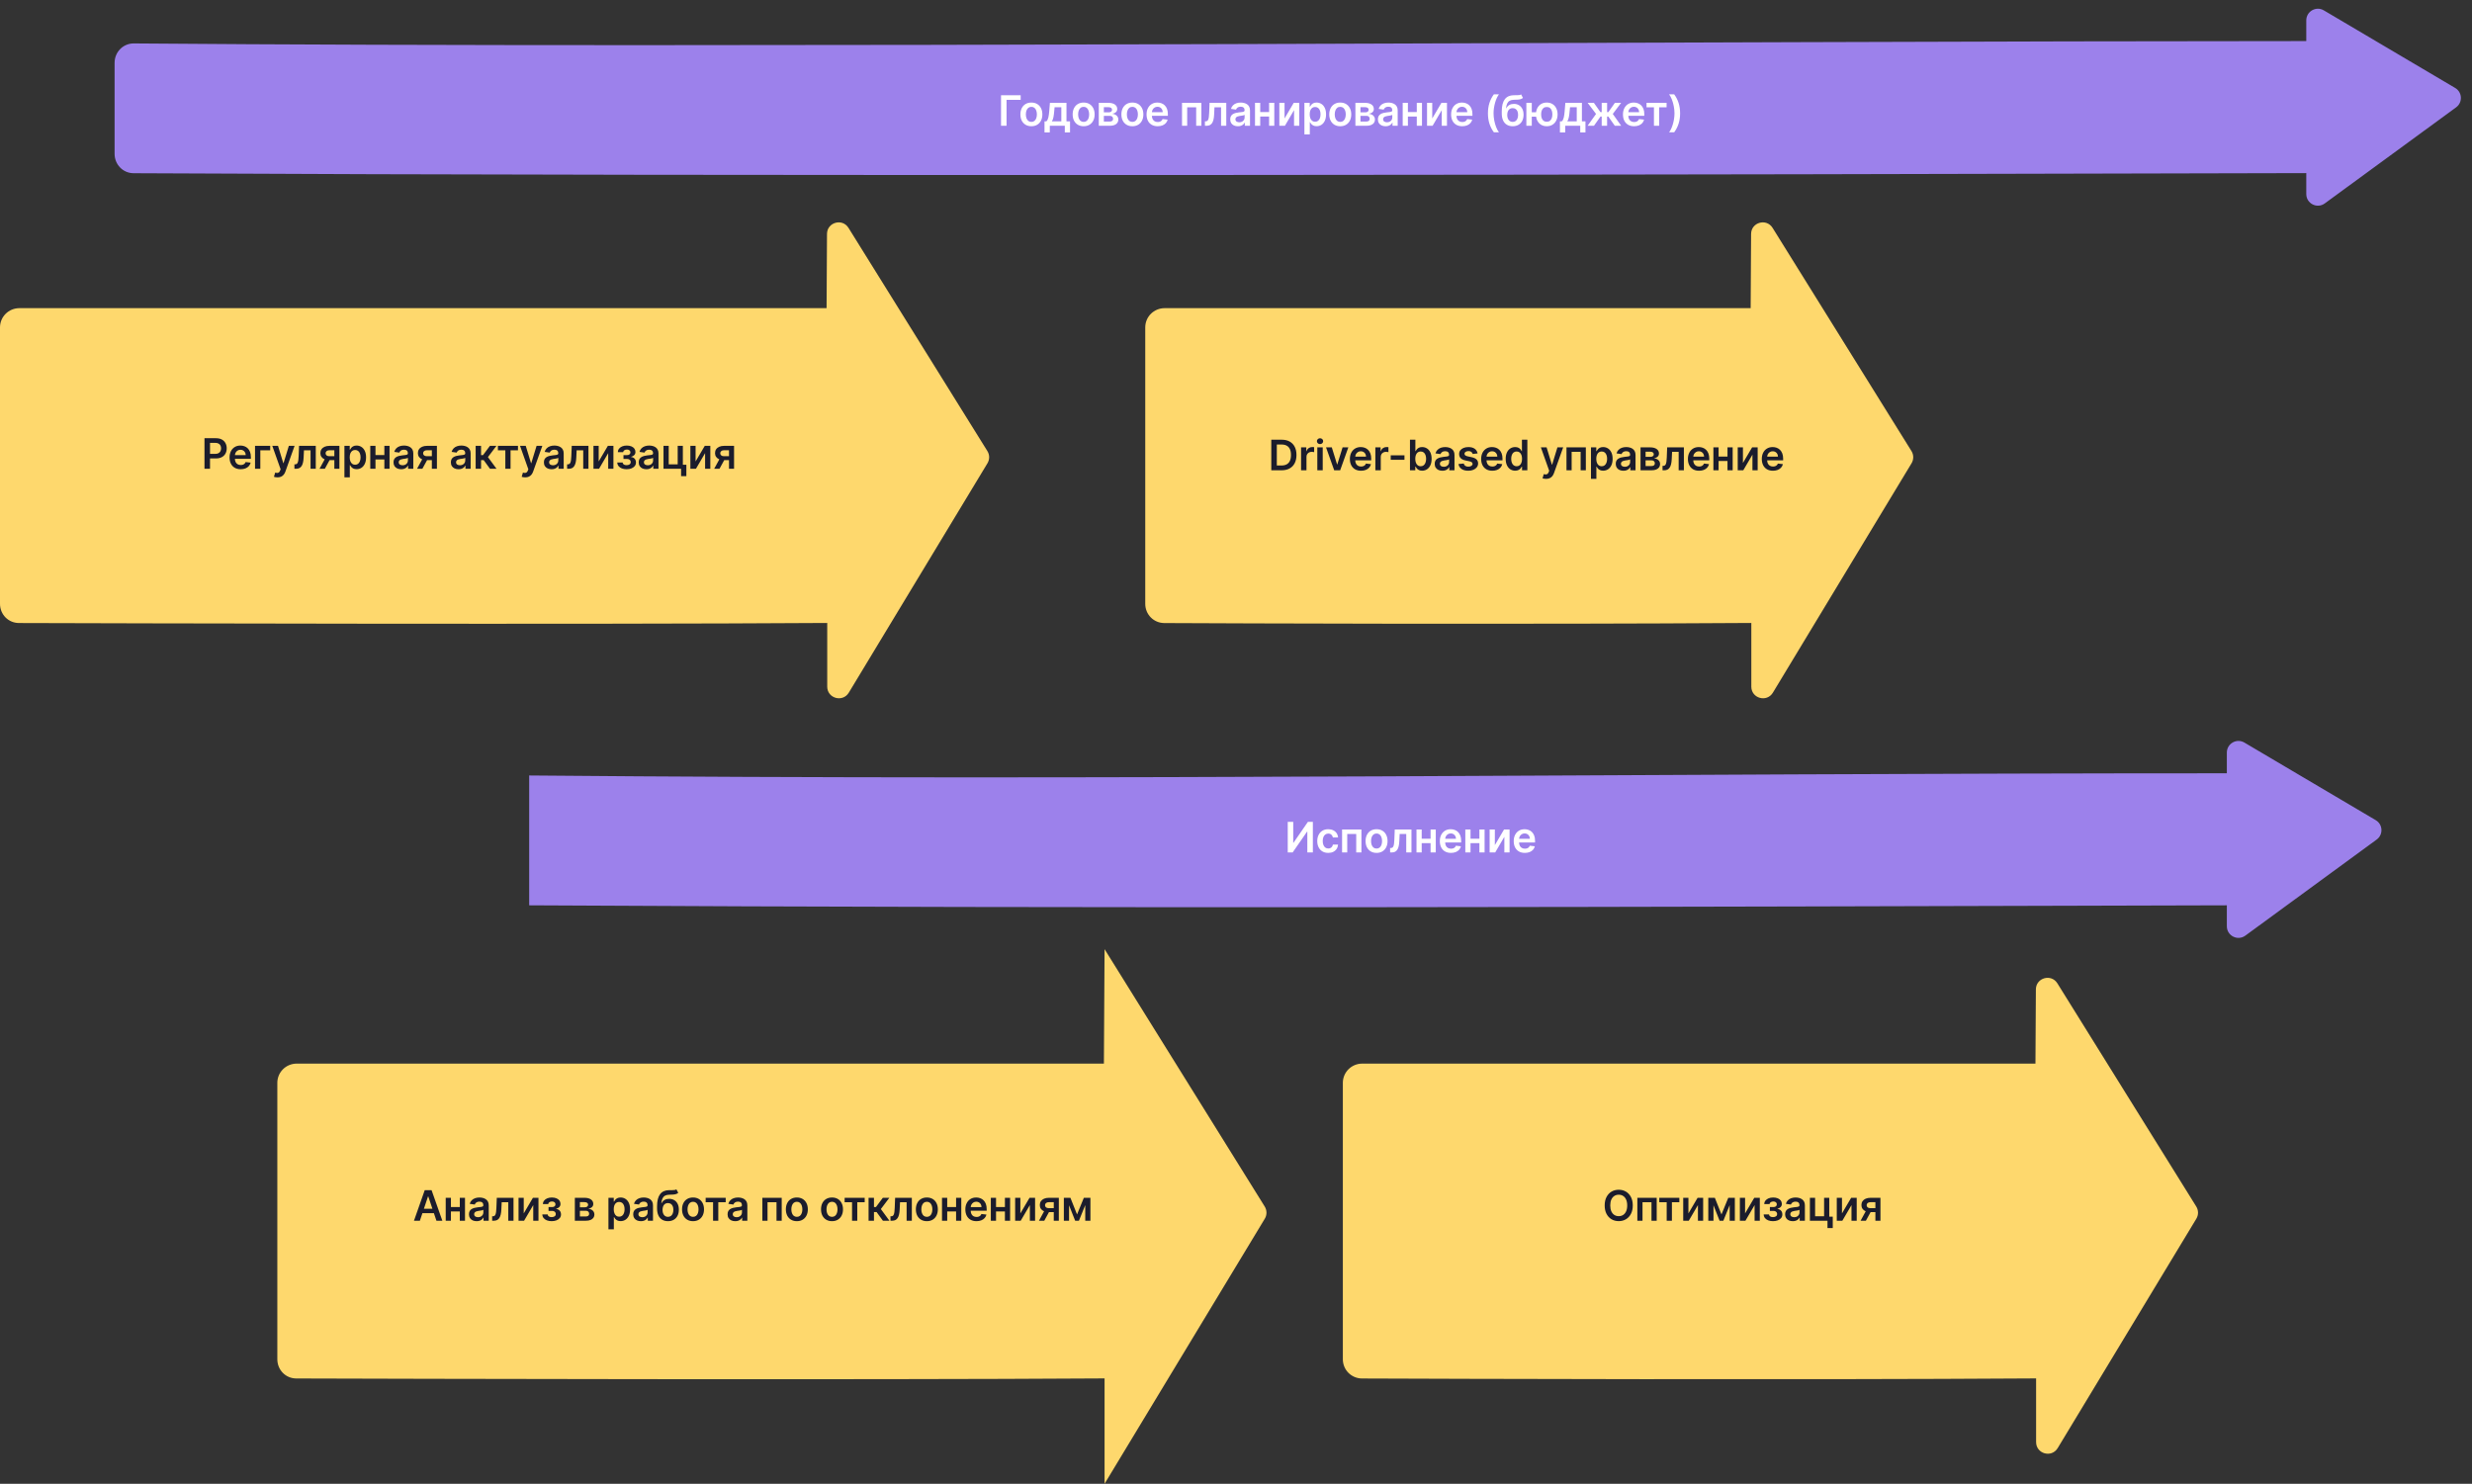
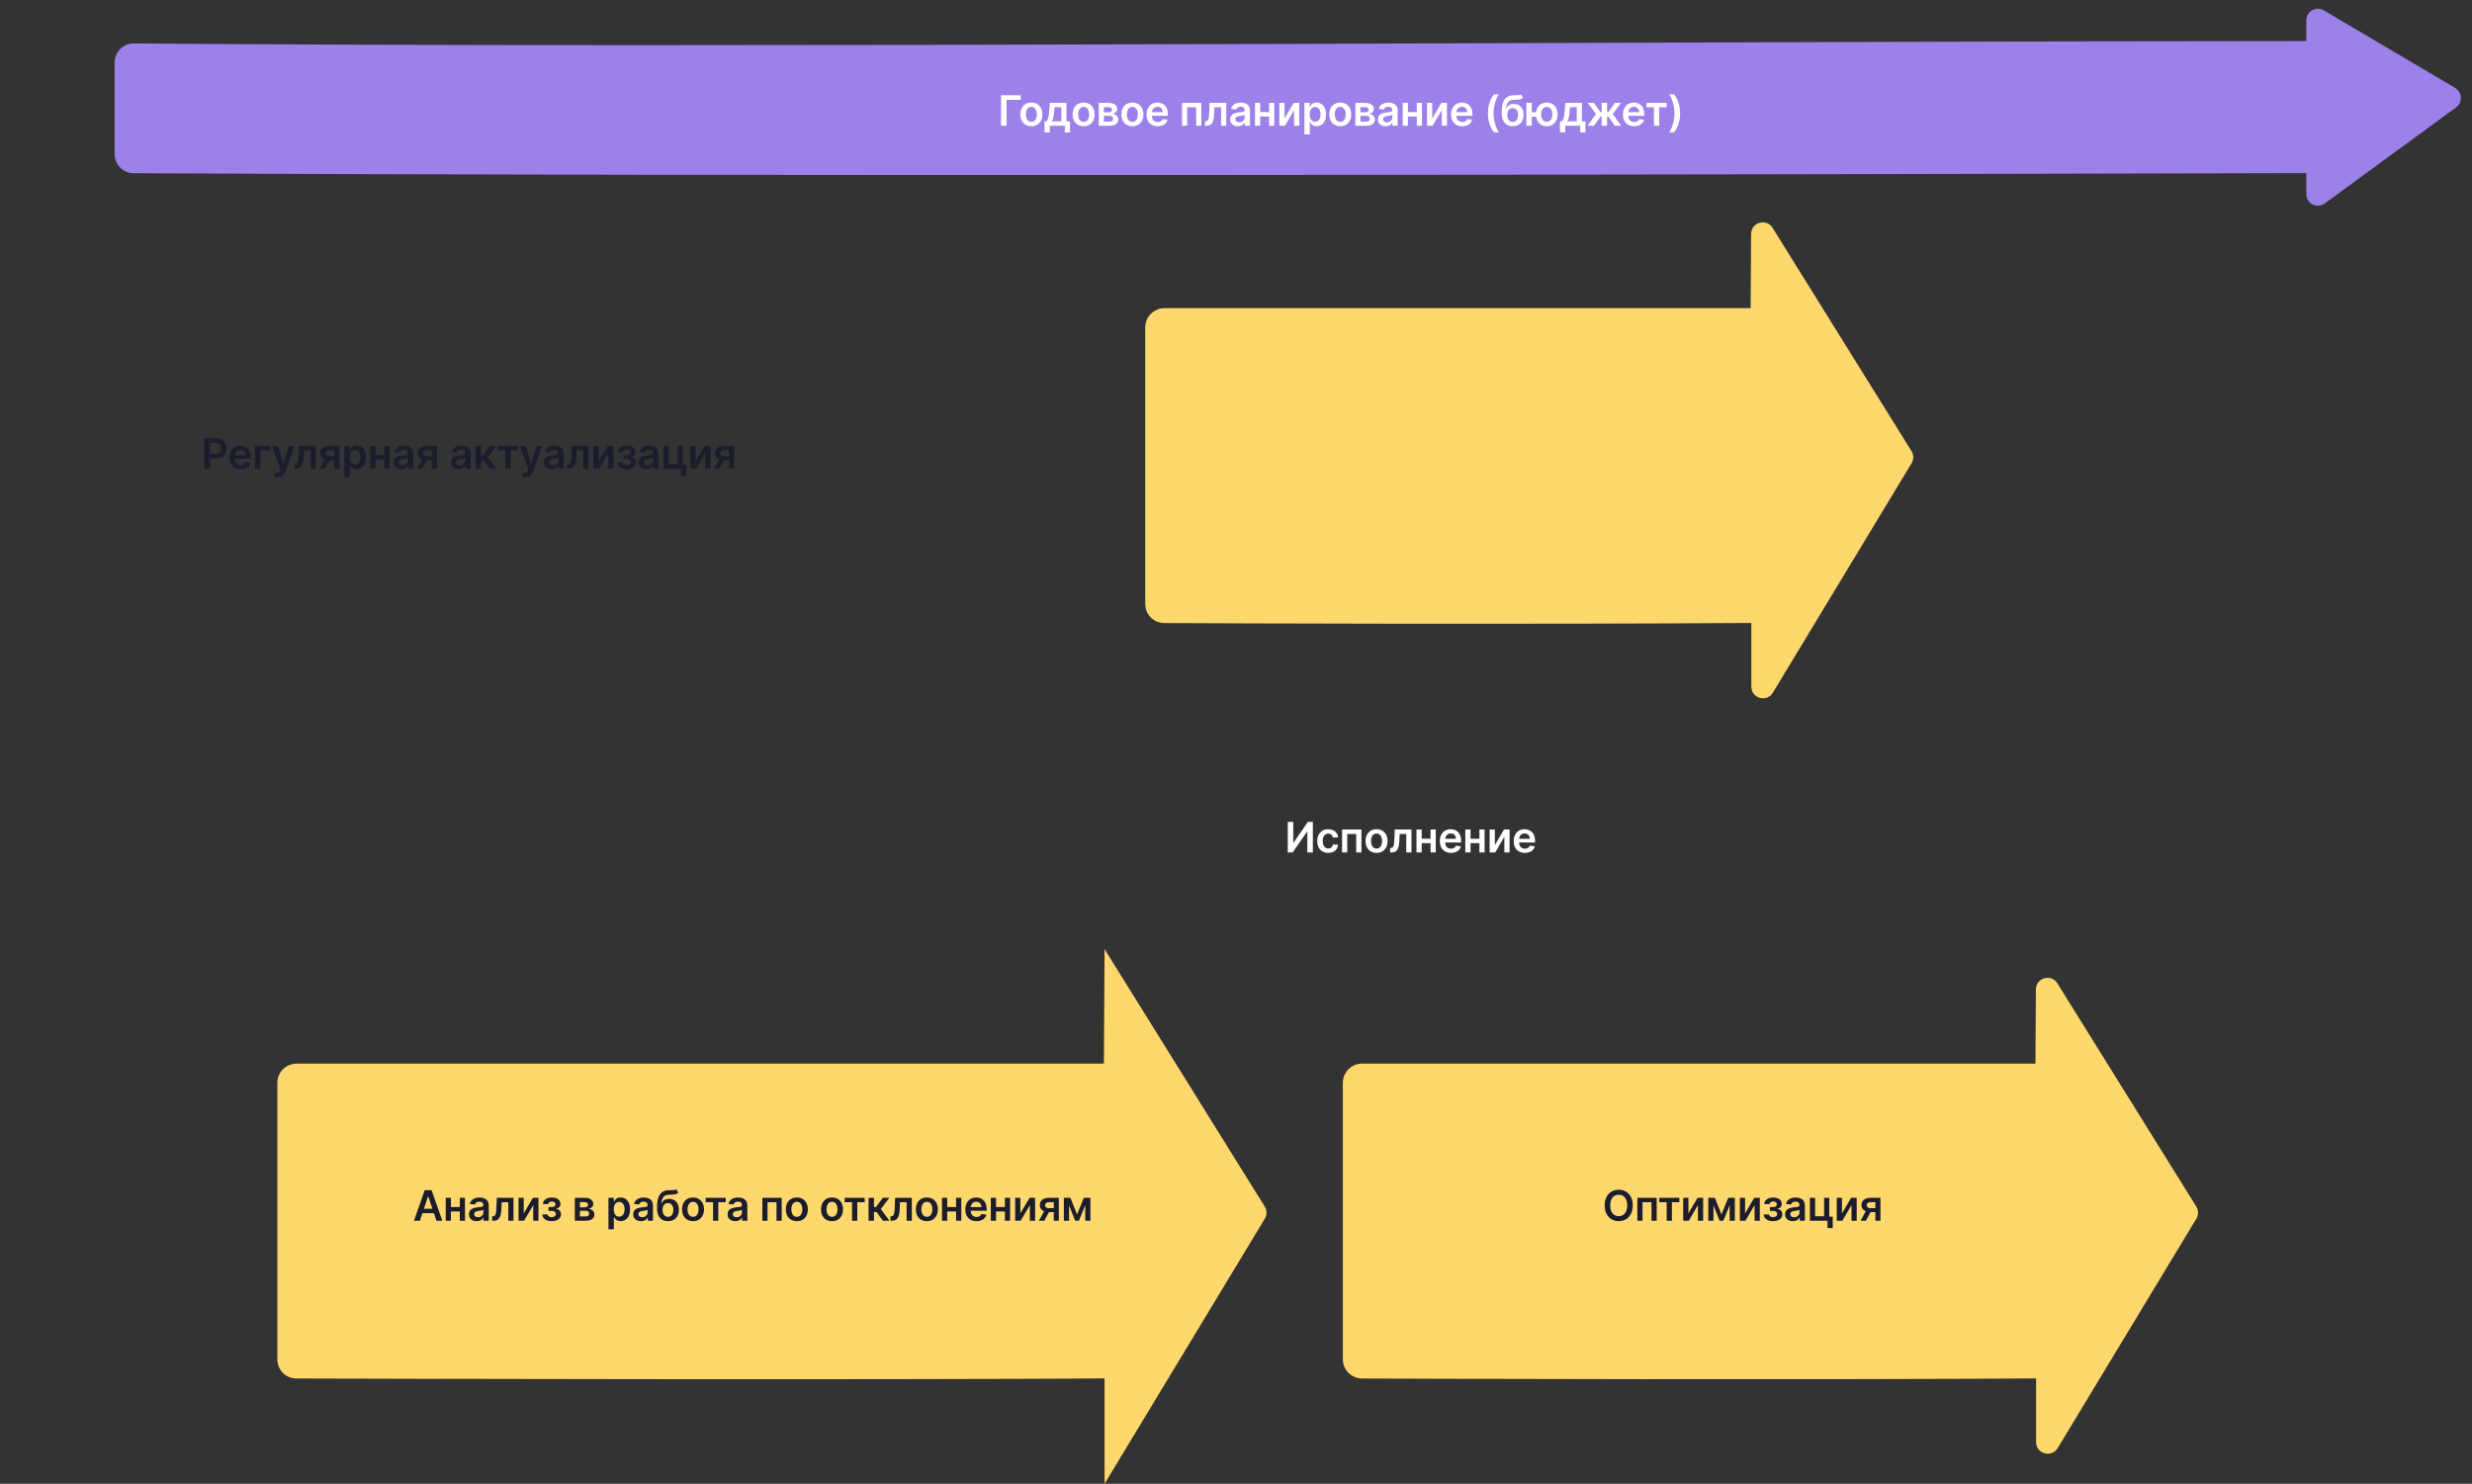
<svg xmlns="http://www.w3.org/2000/svg" width="638" height="383" viewBox="0 0 638 383" fill="none">
  <rect x="0" y="0" width="638" height="383" fill="#333333" stroke="none" />
  <path d="M29.576 39.713V16.213C29.576 13.434 31.772 11.188 34.551 11.211C187.245 12.492 444.855 10.603 595.228 10.603V5.257C595.228 2.934 597.754 1.492 599.754 2.674L633.656 22.702C635.512 23.798 635.641 26.434 633.902 27.706L599.999 52.509C598.017 53.959 595.228 52.544 595.228 50.088V44.685C444.832 45.1 187.162 45.541 34.478 44.712C31.728 44.697 29.576 42.463 29.576 39.713Z" fill="#9C81EB" />
  <path d="M263.427 24.577V25.775H259.784V32.466H258.355V24.577H263.427ZM266.189 32.581C265.611 32.581 265.11 32.454 264.686 32.2C264.263 31.946 263.934 31.59 263.7 31.133C263.469 30.676 263.354 30.142 263.354 29.531C263.354 28.92 263.469 28.384 263.7 27.925C263.934 27.465 264.263 27.108 264.686 26.854C265.11 26.599 265.611 26.472 266.189 26.472C266.766 26.472 267.267 26.599 267.691 26.854C268.114 27.108 268.442 27.465 268.673 27.925C268.907 28.384 269.023 28.92 269.023 29.531C269.023 30.142 268.907 30.676 268.673 31.133C268.442 31.59 268.114 31.946 267.691 32.2C267.267 32.454 266.766 32.581 266.189 32.581ZM266.196 31.464C266.51 31.464 266.771 31.378 266.982 31.206C267.193 31.032 267.349 30.798 267.452 30.505C267.557 30.212 267.61 29.886 267.61 29.527C267.61 29.165 267.557 28.837 267.452 28.545C267.349 28.249 267.193 28.014 266.982 27.84C266.771 27.665 266.51 27.578 266.196 27.578C265.875 27.578 265.608 27.665 265.395 27.84C265.185 28.014 265.027 28.249 264.921 28.545C264.819 28.837 264.767 29.165 264.767 29.527C264.767 29.886 264.819 30.212 264.921 30.505C265.027 30.798 265.185 31.032 265.395 31.206C265.608 31.378 265.875 31.464 266.196 31.464ZM269.575 34.184V31.318H270.045C270.17 31.22 270.276 31.088 270.36 30.921C270.445 30.752 270.514 30.553 270.568 30.324C270.625 30.093 270.671 29.835 270.707 29.55C270.743 29.262 270.775 28.953 270.803 28.622L270.973 26.549H275.248V31.318H276.165V34.184H274.817V32.466H270.946V34.184H269.575ZM271.477 31.318H273.916V27.674H272.182L272.09 28.622C272.038 29.248 271.97 29.785 271.886 30.232C271.801 30.679 271.665 31.041 271.477 31.318ZM279.678 32.581C279.1 32.581 278.6 32.454 278.176 32.2C277.752 31.946 277.424 31.59 277.19 31.133C276.959 30.676 276.843 30.142 276.843 29.531C276.843 28.92 276.959 28.384 277.19 27.925C277.424 27.465 277.752 27.108 278.176 26.854C278.6 26.599 279.1 26.472 279.678 26.472C280.256 26.472 280.757 26.599 281.18 26.854C281.604 27.108 281.932 27.465 282.163 27.925C282.396 28.384 282.513 28.92 282.513 29.531C282.513 30.142 282.396 30.676 282.163 31.133C281.932 31.59 281.604 31.946 281.18 32.2C280.757 32.454 280.256 32.581 279.678 32.581ZM279.686 31.464C279.999 31.464 280.261 31.378 280.472 31.206C280.682 31.032 280.839 30.798 280.942 30.505C281.047 30.212 281.1 29.886 281.1 29.527C281.1 29.165 281.047 28.837 280.942 28.545C280.839 28.249 280.682 28.014 280.472 27.84C280.261 27.665 279.999 27.578 279.686 27.578C279.365 27.578 279.098 27.665 278.885 27.84C278.674 28.014 278.516 28.249 278.411 28.545C278.308 28.837 278.257 29.165 278.257 29.527C278.257 29.886 278.308 30.212 278.411 30.505C278.516 30.798 278.674 31.032 278.885 31.206C279.098 31.378 279.365 31.464 279.686 31.464ZM283.588 32.466V26.549H286.073C286.774 26.549 287.327 26.689 287.733 26.969C288.141 27.249 288.345 27.64 288.345 28.14C288.345 28.471 288.23 28.742 287.998 28.953C287.77 29.161 287.458 29.301 287.062 29.373C287.373 29.398 287.645 29.477 287.879 29.608C288.115 29.739 288.3 29.911 288.434 30.124C288.567 30.337 288.634 30.582 288.634 30.86C288.634 31.186 288.548 31.47 288.376 31.711C288.206 31.95 287.959 32.136 287.633 32.269C287.309 32.4 286.916 32.466 286.454 32.466H283.588ZM284.894 31.368H286.454C286.711 31.368 286.912 31.308 287.059 31.187C287.205 31.064 287.278 30.897 287.278 30.686C287.278 30.442 287.205 30.251 287.059 30.112C286.912 29.971 286.711 29.901 286.454 29.901H284.894V31.368ZM284.894 28.999H286.1C286.29 28.999 286.453 28.972 286.589 28.918C286.725 28.862 286.829 28.784 286.901 28.683C286.973 28.581 287.009 28.459 287.009 28.317C287.009 28.115 286.925 27.955 286.758 27.84C286.594 27.724 286.365 27.666 286.073 27.666H284.894V28.999ZM292.257 32.581C291.679 32.581 291.178 32.454 290.755 32.2C290.331 31.946 290.002 31.59 289.769 31.133C289.538 30.676 289.422 30.142 289.422 29.531C289.422 28.92 289.538 28.384 289.769 27.925C290.002 27.465 290.331 27.108 290.755 26.854C291.178 26.599 291.679 26.472 292.257 26.472C292.835 26.472 293.335 26.599 293.759 26.854C294.183 27.108 294.51 27.465 294.741 27.925C294.975 28.384 295.092 28.92 295.092 29.531C295.092 30.142 294.975 30.676 294.741 31.133C294.51 31.59 294.183 31.946 293.759 32.2C293.335 32.454 292.835 32.581 292.257 32.581ZM292.265 31.464C292.578 31.464 292.84 31.378 293.05 31.206C293.261 31.032 293.418 30.798 293.52 30.505C293.626 30.212 293.678 29.886 293.678 29.527C293.678 29.165 293.626 28.837 293.52 28.545C293.418 28.249 293.261 28.014 293.05 27.84C292.84 27.665 292.578 27.578 292.265 27.578C291.944 27.578 291.677 27.665 291.463 27.84C291.253 28.014 291.095 28.249 290.99 28.545C290.887 28.837 290.836 29.165 290.836 29.527C290.836 29.886 290.887 30.212 290.99 30.505C291.095 30.798 291.253 31.032 291.463 31.206C291.677 31.378 291.944 31.464 292.265 31.464ZM298.786 32.581C298.193 32.581 297.681 32.458 297.249 32.212C296.82 31.962 296.49 31.611 296.259 31.156C296.028 30.699 295.913 30.161 295.913 29.542C295.913 28.934 296.028 28.4 296.259 27.94C296.493 27.478 296.819 27.118 297.238 26.861C297.656 26.602 298.148 26.472 298.713 26.472C299.078 26.472 299.422 26.532 299.745 26.65C300.071 26.765 300.359 26.945 300.608 27.189C300.86 27.433 301.057 27.744 301.201 28.121C301.345 28.496 301.417 28.943 301.417 29.461V29.889H296.567V28.949H300.08C300.078 28.682 300.02 28.445 299.907 28.236C299.794 28.026 299.636 27.86 299.433 27.74C299.233 27.619 298.999 27.559 298.732 27.559C298.447 27.559 298.197 27.628 297.981 27.767C297.765 27.903 297.597 28.082 297.476 28.306C297.358 28.527 297.298 28.769 297.295 29.034V29.854C297.295 30.198 297.358 30.494 297.484 30.74C297.61 30.984 297.786 31.172 298.012 31.303C298.238 31.431 298.502 31.495 298.805 31.495C299.008 31.495 299.192 31.467 299.356 31.41C299.521 31.351 299.663 31.265 299.784 31.152C299.904 31.039 299.996 30.899 300.057 30.733L301.359 30.879C301.277 31.223 301.12 31.523 300.889 31.78C300.661 32.034 300.368 32.232 300.011 32.373C299.654 32.512 299.246 32.581 298.786 32.581ZM305.07 32.466V26.549H310.066V32.466H308.722V27.693H306.403V32.466H305.07ZM310.983 32.466L310.975 31.318H311.179C311.333 31.318 311.463 31.283 311.568 31.214C311.674 31.145 311.761 31.029 311.83 30.867C311.9 30.703 311.954 30.482 311.992 30.205C312.031 29.927 312.058 29.582 312.073 29.169L312.177 26.549H316.491V32.466H315.143V27.693H313.444L313.352 29.6C313.329 30.093 313.273 30.521 313.186 30.883C313.101 31.242 312.981 31.539 312.824 31.773C312.67 32.006 312.476 32.181 312.242 32.296C312.009 32.409 311.733 32.466 311.414 32.466H310.983ZM319.489 32.585C319.114 32.585 318.776 32.519 318.476 32.385C318.178 32.249 317.942 32.048 317.767 31.784C317.595 31.52 317.509 31.193 317.509 30.806C317.509 30.472 317.571 30.196 317.694 29.978C317.817 29.759 317.985 29.585 318.199 29.454C318.412 29.323 318.652 29.224 318.919 29.157C319.189 29.088 319.467 29.038 319.755 29.007C320.101 28.971 320.383 28.939 320.598 28.911C320.814 28.88 320.971 28.834 321.068 28.772C321.168 28.708 321.218 28.609 321.218 28.475V28.452C321.218 28.162 321.132 27.937 320.96 27.778C320.788 27.619 320.541 27.539 320.217 27.539C319.875 27.539 319.605 27.614 319.404 27.763C319.206 27.912 319.073 28.088 319.004 28.291L317.702 28.106C317.804 27.746 317.974 27.446 318.21 27.204C318.446 26.96 318.735 26.778 319.077 26.657C319.418 26.534 319.796 26.472 320.209 26.472C320.494 26.472 320.778 26.506 321.06 26.573C321.343 26.639 321.601 26.75 321.835 26.904C322.068 27.055 322.256 27.262 322.397 27.524C322.541 27.786 322.613 28.113 322.613 28.506V32.466H321.272V31.653H321.226C321.141 31.817 321.022 31.971 320.868 32.115C320.716 32.257 320.525 32.371 320.294 32.458C320.065 32.543 319.797 32.585 319.489 32.585ZM319.851 31.561C320.131 31.561 320.374 31.505 320.579 31.395C320.784 31.282 320.942 31.133 321.053 30.948C321.166 30.763 321.222 30.562 321.222 30.343V29.646C321.179 29.682 321.104 29.716 320.999 29.747C320.896 29.777 320.781 29.804 320.652 29.827C320.524 29.851 320.397 29.871 320.271 29.889C320.145 29.907 320.036 29.922 319.943 29.935C319.735 29.963 319.549 30.01 319.385 30.074C319.221 30.138 319.091 30.228 318.996 30.343C318.901 30.456 318.853 30.603 318.853 30.783C318.853 31.039 318.947 31.233 319.135 31.364C319.322 31.495 319.561 31.561 319.851 31.561ZM327.97 28.93V30.074H324.819V28.93H327.97ZM325.251 26.549V32.466H323.906V26.549H325.251ZM328.883 26.549V32.466H327.542V26.549H328.883ZM331.529 30.578L333.898 26.549H335.331V32.466H333.983V28.433L331.622 32.466H330.185V26.549H331.529V30.578ZM336.655 34.684V26.549H338.026V27.528H338.107C338.179 27.384 338.28 27.231 338.411 27.07C338.542 26.905 338.719 26.765 338.943 26.65C339.166 26.532 339.451 26.472 339.798 26.472C340.255 26.472 340.667 26.589 341.034 26.823C341.404 27.054 341.697 27.397 341.912 27.851C342.131 28.303 342.24 28.858 342.24 29.515C342.24 30.165 342.133 30.717 341.92 31.172C341.707 31.626 341.417 31.973 341.049 32.212C340.682 32.45 340.266 32.57 339.801 32.57C339.463 32.57 339.181 32.513 338.958 32.4C338.735 32.287 338.555 32.151 338.419 31.992C338.285 31.83 338.181 31.677 338.107 31.534H338.049V34.684H336.655ZM338.022 29.508C338.022 29.89 338.076 30.225 338.184 30.513C338.294 30.801 338.452 31.025 338.658 31.187C338.865 31.346 339.117 31.426 339.412 31.426C339.721 31.426 339.979 31.344 340.187 31.179C340.395 31.012 340.551 30.785 340.657 30.498C340.764 30.207 340.818 29.877 340.818 29.508C340.818 29.14 340.766 28.814 340.66 28.529C340.555 28.244 340.399 28.021 340.191 27.859C339.983 27.697 339.723 27.616 339.412 27.616C339.115 27.616 338.862 27.695 338.654 27.851C338.446 28.008 338.288 28.228 338.18 28.51C338.075 28.793 338.022 29.125 338.022 29.508ZM345.906 32.581C345.328 32.581 344.827 32.454 344.404 32.2C343.98 31.946 343.651 31.59 343.418 31.133C343.187 30.676 343.071 30.142 343.071 29.531C343.071 28.92 343.187 28.384 343.418 27.925C343.651 27.465 343.98 27.108 344.404 26.854C344.827 26.599 345.328 26.472 345.906 26.472C346.484 26.472 346.984 26.599 347.408 26.854C347.832 27.108 348.159 27.465 348.39 27.925C348.624 28.384 348.741 28.92 348.741 29.531C348.741 30.142 348.624 30.676 348.39 31.133C348.159 31.59 347.832 31.946 347.408 32.2C346.984 32.454 346.484 32.581 345.906 32.581ZM345.914 31.464C346.227 31.464 346.489 31.378 346.699 31.206C346.91 31.032 347.067 30.798 347.169 30.505C347.275 30.212 347.327 29.886 347.327 29.527C347.327 29.165 347.275 28.837 347.169 28.545C347.067 28.249 346.91 28.014 346.699 27.84C346.489 27.665 346.227 27.578 345.914 27.578C345.593 27.578 345.326 27.665 345.112 27.84C344.902 28.014 344.744 28.249 344.639 28.545C344.536 28.837 344.485 29.165 344.485 29.527C344.485 29.886 344.536 30.212 344.639 30.505C344.744 30.798 344.902 31.032 345.112 31.206C345.326 31.378 345.593 31.464 345.914 31.464ZM349.816 32.466V26.549H352.3C353.001 26.549 353.555 26.689 353.96 26.969C354.369 27.249 354.573 27.64 354.573 28.14C354.573 28.471 354.457 28.742 354.226 28.953C353.998 29.161 353.686 29.301 353.29 29.373C353.601 29.398 353.873 29.477 354.107 29.608C354.343 29.739 354.528 29.911 354.661 30.124C354.795 30.337 354.862 30.582 354.862 30.86C354.862 31.186 354.776 31.47 354.604 31.711C354.434 31.95 354.186 32.136 353.86 32.269C353.537 32.4 353.144 32.466 352.682 32.466H349.816ZM351.122 31.368H352.682C352.938 31.368 353.14 31.308 353.286 31.187C353.433 31.064 353.506 30.897 353.506 30.686C353.506 30.442 353.433 30.251 353.286 30.112C353.14 29.971 352.938 29.901 352.682 29.901H351.122V31.368ZM351.122 28.999H352.327C352.517 28.999 352.68 28.972 352.816 28.918C352.953 28.862 353.057 28.784 353.128 28.683C353.2 28.581 353.236 28.459 353.236 28.317C353.236 28.115 353.153 27.955 352.986 27.84C352.822 27.724 352.593 27.666 352.3 27.666H351.122V28.999ZM357.606 32.585C357.232 32.585 356.894 32.519 356.593 32.385C356.296 32.249 356.059 32.048 355.885 31.784C355.713 31.52 355.627 31.193 355.627 30.806C355.627 30.472 355.688 30.196 355.812 29.978C355.935 29.759 356.103 29.585 356.316 29.454C356.529 29.323 356.769 29.224 357.036 29.157C357.306 29.088 357.585 29.038 357.872 29.007C358.219 28.971 358.5 28.939 358.716 28.911C358.932 28.88 359.088 28.834 359.186 28.772C359.286 28.708 359.336 28.609 359.336 28.475V28.452C359.336 28.162 359.25 27.937 359.078 27.778C358.906 27.619 358.658 27.539 358.334 27.539C357.993 27.539 357.722 27.614 357.522 27.763C357.324 27.912 357.19 28.088 357.121 28.291L355.819 28.106C355.922 27.746 356.091 27.446 356.328 27.204C356.564 26.96 356.853 26.778 357.194 26.657C357.536 26.534 357.913 26.472 358.327 26.472C358.612 26.472 358.896 26.506 359.178 26.573C359.46 26.639 359.719 26.75 359.952 26.904C360.186 27.055 360.373 27.262 360.515 27.524C360.658 27.786 360.73 28.113 360.73 28.506V32.466H359.39V31.653H359.344C359.259 31.817 359.14 31.971 358.985 32.115C358.834 32.257 358.643 32.371 358.412 32.458C358.183 32.543 357.915 32.585 357.606 32.585ZM357.969 31.561C358.248 31.561 358.491 31.505 358.697 31.395C358.902 31.282 359.06 31.133 359.17 30.948C359.283 30.763 359.34 30.562 359.34 30.343V29.646C359.296 29.682 359.222 29.716 359.116 29.747C359.014 29.777 358.898 29.804 358.77 29.827C358.641 29.851 358.514 29.871 358.388 29.889C358.263 29.907 358.153 29.922 358.061 29.935C357.853 29.963 357.667 30.01 357.502 30.074C357.338 30.138 357.208 30.228 357.113 30.343C357.018 30.456 356.971 30.603 356.971 30.783C356.971 31.039 357.065 31.233 357.252 31.364C357.44 31.495 357.678 31.561 357.969 31.561ZM366.088 28.93V30.074H362.937V28.93H366.088ZM363.368 26.549V32.466H362.024V26.549H363.368ZM367 26.549V32.466H365.66V26.549H367ZM369.647 30.578L372.016 26.549H373.449V32.466H372.101V28.433L369.739 32.466H368.303V26.549H369.647V30.578ZM377.391 32.581C376.798 32.581 376.286 32.458 375.854 32.212C375.426 31.962 375.096 31.611 374.865 31.156C374.633 30.699 374.518 30.161 374.518 29.542C374.518 28.934 374.633 28.4 374.865 27.94C375.098 27.478 375.424 27.118 375.843 26.861C376.261 26.602 376.753 26.472 377.318 26.472C377.683 26.472 378.027 26.532 378.35 26.65C378.677 26.765 378.964 26.945 379.213 27.189C379.465 27.433 379.663 27.744 379.806 28.121C379.95 28.496 380.022 28.943 380.022 29.461V29.889H375.173V28.949H378.686C378.683 28.682 378.625 28.445 378.512 28.236C378.399 28.026 378.241 27.86 378.038 27.74C377.838 27.619 377.604 27.559 377.337 27.559C377.052 27.559 376.802 27.628 376.586 27.767C376.371 27.903 376.202 28.082 376.082 28.306C375.964 28.527 375.903 28.769 375.901 29.034V29.854C375.901 30.198 375.964 30.494 376.089 30.74C376.215 30.984 376.391 31.172 376.617 31.303C376.843 31.431 377.108 31.495 377.411 31.495C377.613 31.495 377.797 31.467 377.961 31.41C378.126 31.351 378.268 31.265 378.389 31.152C378.51 31.039 378.601 30.899 378.662 30.733L379.964 30.879C379.882 31.223 379.726 31.523 379.494 31.78C379.266 32.034 378.973 32.232 378.616 32.373C378.259 32.512 377.851 32.581 377.391 32.581ZM384.022 29.25C384.022 28.287 384.149 27.402 384.403 26.596C384.66 25.787 385.041 25.04 385.547 24.354H386.861C386.666 24.608 386.483 24.92 386.314 25.29C386.144 25.657 385.997 26.06 385.871 26.499C385.748 26.936 385.65 27.389 385.578 27.859C385.509 28.329 385.474 28.793 385.474 29.25C385.474 29.858 385.534 30.474 385.655 31.098C385.778 31.722 385.944 32.3 386.152 32.832C386.363 33.366 386.599 33.802 386.861 34.141H385.547C385.041 33.456 384.66 32.71 384.403 31.904C384.149 31.095 384.022 30.21 384.022 29.25ZM392.577 24.362L393.062 25.263C392.89 25.412 392.698 25.52 392.485 25.587C392.272 25.653 392.021 25.697 391.734 25.718C391.449 25.735 391.11 25.748 390.717 25.756C390.275 25.766 389.914 25.85 389.634 26.006C389.354 26.163 389.14 26.401 388.991 26.719C388.842 27.035 388.745 27.438 388.698 27.928H388.764C388.949 27.566 389.208 27.29 389.542 27.1C389.876 26.91 390.267 26.815 390.717 26.815C391.207 26.815 391.64 26.926 392.015 27.146C392.392 27.365 392.686 27.682 392.897 28.098C393.11 28.514 393.217 29.017 393.217 29.608C393.217 30.216 393.102 30.744 392.874 31.191C392.645 31.635 392.32 31.978 391.899 32.219C391.481 32.461 390.984 32.581 390.409 32.581C389.836 32.581 389.338 32.457 388.914 32.208C388.493 31.956 388.167 31.585 387.936 31.095C387.707 30.602 387.593 29.994 387.593 29.273V28.741C387.593 27.349 387.852 26.311 388.371 25.625C388.89 24.939 389.659 24.59 390.678 24.577C390.981 24.572 391.252 24.571 391.491 24.573C391.732 24.576 391.943 24.564 392.123 24.539C392.302 24.513 392.454 24.454 392.577 24.362ZM390.416 31.464C390.701 31.464 390.948 31.391 391.156 31.245C391.364 31.096 391.523 30.885 391.633 30.613C391.746 30.341 391.803 30.019 391.803 29.646C391.803 29.279 391.746 28.967 391.633 28.71C391.52 28.451 391.36 28.253 391.152 28.117C390.944 27.981 390.696 27.913 390.409 27.913C390.193 27.913 389.999 27.951 389.827 28.029C389.655 28.106 389.509 28.219 389.388 28.367C389.267 28.516 389.175 28.698 389.11 28.911C389.046 29.124 389.012 29.369 389.006 29.646C389.006 30.203 389.132 30.646 389.384 30.975C389.636 31.301 389.98 31.464 390.416 31.464ZM397.418 28.972V30.12H394.233V28.972H397.418ZM395.338 26.549V32.466H393.94V26.549H395.338ZM399.205 32.581C398.635 32.581 398.141 32.452 397.722 32.192C397.306 31.933 396.984 31.573 396.756 31.114C396.527 30.654 396.413 30.123 396.413 29.519C396.413 28.916 396.527 28.386 396.756 27.928C396.984 27.471 397.306 27.114 397.722 26.858C398.141 26.601 398.635 26.472 399.205 26.472C399.773 26.472 400.265 26.601 400.681 26.858C401.099 27.114 401.423 27.471 401.651 27.928C401.882 28.386 401.998 28.916 401.998 29.519C401.998 30.123 401.882 30.654 401.651 31.114C401.423 31.573 401.099 31.933 400.681 32.192C400.265 32.452 399.773 32.581 399.205 32.581ZM399.205 31.426C399.542 31.426 399.817 31.341 400.03 31.172C400.243 31.002 400.399 30.774 400.5 30.486C400.6 30.198 400.65 29.876 400.65 29.519C400.65 29.162 400.6 28.84 400.5 28.552C400.399 28.265 400.243 28.038 400.03 27.871C399.817 27.701 399.542 27.616 399.205 27.616C398.866 27.616 398.589 27.701 398.373 27.871C398.16 28.038 398.004 28.265 397.904 28.552C397.803 28.84 397.753 29.162 397.753 29.519C397.753 29.879 397.803 30.202 397.904 30.49C398.004 30.777 398.16 31.006 398.373 31.175C398.589 31.342 398.866 31.426 399.205 31.426ZM402.602 34.184V31.318H403.072C403.198 31.22 403.303 31.088 403.388 30.921C403.473 30.752 403.542 30.553 403.596 30.324C403.652 30.093 403.699 29.835 403.735 29.55C403.77 29.262 403.803 28.953 403.831 28.622L404 26.549H408.276V31.318H409.193V34.184H407.844V32.466H403.973V34.184H402.602ZM404.505 31.318H406.943V27.674H405.21L405.117 28.622C405.066 29.248 404.998 29.785 404.913 30.232C404.828 30.679 404.692 31.041 404.505 31.318ZM409.74 32.466L411.924 29.411L409.759 26.549H411.369L413.052 28.934H413.384V26.549H414.778V28.934H415.102L416.785 26.549H418.395L416.242 29.411L418.414 32.466H416.769L415.086 30.078H414.778V32.466H413.384V30.078H413.075L411.385 32.466H409.74ZM421.745 32.581C421.152 32.581 420.64 32.458 420.208 32.212C419.78 31.962 419.45 31.611 419.218 31.156C418.987 30.699 418.872 30.161 418.872 29.542C418.872 28.934 418.987 28.4 419.218 27.94C419.452 27.478 419.778 27.118 420.197 26.861C420.615 26.602 421.107 26.472 421.672 26.472C422.037 26.472 422.381 26.532 422.704 26.65C423.03 26.765 423.318 26.945 423.567 27.189C423.819 27.433 424.017 27.744 424.16 28.121C424.304 28.496 424.376 28.943 424.376 29.461V29.889H419.527V28.949H423.039C423.037 28.682 422.979 28.445 422.866 28.236C422.753 28.026 422.595 27.86 422.392 27.74C422.192 27.619 421.958 27.559 421.691 27.559C421.406 27.559 421.156 27.628 420.94 27.767C420.725 27.903 420.556 28.082 420.436 28.306C420.318 28.527 420.257 28.769 420.255 29.034V29.854C420.255 30.198 420.318 30.494 420.443 30.74C420.569 30.984 420.745 31.172 420.971 31.303C421.197 31.431 421.461 31.495 421.765 31.495C421.967 31.495 422.151 31.467 422.315 31.41C422.48 31.351 422.622 31.265 422.743 31.152C422.864 31.039 422.955 30.899 423.016 30.733L424.318 30.879C424.236 31.223 424.079 31.523 423.848 31.78C423.62 32.034 423.327 32.232 422.97 32.373C422.613 32.512 422.205 32.581 421.745 32.581ZM424.954 27.693V26.549H430.131V27.693H428.217V32.466H426.868V27.693H424.954ZM433.621 29.25C433.621 30.21 433.493 31.095 433.236 31.904C432.982 32.71 432.602 33.456 432.096 34.141H430.782C430.98 33.887 431.162 33.576 431.329 33.209C431.499 32.842 431.645 32.439 431.768 32C431.894 31.561 431.992 31.106 432.061 30.636C432.133 30.166 432.169 29.704 432.169 29.25C432.169 28.641 432.107 28.025 431.984 27.401C431.863 26.777 431.698 26.198 431.487 25.663C431.279 25.129 431.044 24.693 430.782 24.354H432.096C432.602 25.04 432.982 25.787 433.236 26.596C433.493 27.402 433.621 28.287 433.621 29.25Z" fill="white" />
-   <path d="M136.577 233.685V200.168C288.594 201.533 422.709 199.603 574.728 199.603V194.257C574.728 191.934 577.254 190.492 579.254 191.674L613.157 211.702C615.012 212.798 615.141 215.434 613.402 216.706L579.499 241.509C577.517 242.959 574.728 241.544 574.728 239.088V233.685C422.711 234.104 288.594 234.55 136.577 233.685Z" fill="#9C81EB" />
  <path d="M332.355 212.147H333.772V217.524H333.845L337.555 212.147H338.837V220.035H337.408V214.662H337.343L333.622 220.035H332.355V212.147ZM342.805 220.151C342.214 220.151 341.707 220.021 341.283 219.762C340.862 219.502 340.537 219.144 340.309 218.687C340.083 218.227 339.97 217.698 339.97 217.1C339.97 216.499 340.086 215.969 340.317 215.509C340.548 215.047 340.874 214.688 341.295 214.431C341.719 214.171 342.219 214.042 342.797 214.042C343.277 214.042 343.702 214.13 344.072 214.308C344.444 214.482 344.741 214.73 344.962 215.051C345.183 215.369 345.309 215.742 345.339 216.168H344.007C343.953 215.883 343.824 215.645 343.621 215.455C343.421 215.263 343.153 215.166 342.816 215.166C342.531 215.166 342.281 215.244 342.065 215.398C341.85 215.549 341.681 215.767 341.561 216.052C341.443 216.337 341.384 216.679 341.384 217.077C341.384 217.48 341.443 217.827 341.561 218.117C341.679 218.405 341.844 218.627 342.058 218.783C342.273 218.937 342.526 219.014 342.816 219.014C343.022 219.014 343.205 218.976 343.367 218.899C343.532 218.819 343.669 218.705 343.779 218.556C343.89 218.407 343.966 218.226 344.007 218.013H345.339C345.306 218.432 345.183 218.803 344.97 219.126C344.756 219.447 344.466 219.699 344.099 219.881C343.732 220.061 343.3 220.151 342.805 220.151ZM346.376 220.035V214.119H351.372V220.035H350.027V215.263H347.709V220.035H346.376ZM355.278 220.151C354.7 220.151 354.199 220.024 353.775 219.769C353.352 219.515 353.023 219.16 352.789 218.702C352.558 218.245 352.443 217.711 352.443 217.1C352.443 216.489 352.558 215.954 352.789 215.494C353.023 215.034 353.352 214.677 353.775 214.423C354.199 214.169 354.7 214.042 355.278 214.042C355.855 214.042 356.356 214.169 356.78 214.423C357.204 214.677 357.531 215.034 357.762 215.494C357.996 215.954 358.113 216.489 358.113 217.1C358.113 217.711 357.996 218.245 357.762 218.702C357.531 219.16 357.204 219.515 356.78 219.769C356.356 220.024 355.855 220.151 355.278 220.151ZM355.285 219.034C355.599 219.034 355.861 218.948 356.071 218.776C356.282 218.601 356.438 218.367 356.541 218.075C356.646 217.782 356.699 217.456 356.699 217.096C356.699 216.734 356.646 216.407 356.541 216.114C356.438 215.819 356.282 215.584 356.071 215.409C355.861 215.235 355.599 215.147 355.285 215.147C354.964 215.147 354.697 215.235 354.484 215.409C354.274 215.584 354.116 215.819 354.01 216.114C353.908 216.407 353.856 216.734 353.856 217.096C353.856 217.456 353.908 217.782 354.01 218.075C354.116 218.367 354.274 218.601 354.484 218.776C354.697 218.948 354.964 219.034 355.285 219.034ZM358.779 220.035L358.772 218.887H358.976C359.13 218.887 359.259 218.853 359.365 218.783C359.47 218.714 359.557 218.598 359.627 218.437C359.696 218.272 359.75 218.051 359.788 217.774C359.827 217.497 359.854 217.151 359.869 216.738L359.973 214.119H364.287V220.035H362.939V215.263H361.241L361.148 217.169C361.125 217.662 361.07 218.09 360.983 218.452C360.898 218.812 360.777 219.108 360.62 219.342C360.466 219.576 360.273 219.75 360.039 219.866C359.805 219.979 359.529 220.035 359.211 220.035H358.779ZM369.647 216.499V217.643H366.496V216.499H369.647ZM366.927 214.119V220.035H365.583V214.119H366.927ZM370.559 214.119V220.035H369.219V214.119H370.559ZM374.481 220.151C373.888 220.151 373.375 220.027 372.944 219.781C372.515 219.532 372.185 219.18 371.954 218.726C371.723 218.268 371.607 217.73 371.607 217.112C371.607 216.503 371.723 215.969 371.954 215.509C372.188 215.047 372.514 214.688 372.932 214.431C373.351 214.171 373.843 214.042 374.408 214.042C374.772 214.042 375.116 214.101 375.44 214.219C375.766 214.334 376.054 214.514 376.303 214.758C376.554 215.002 376.752 215.313 376.896 215.69C377.04 216.065 377.112 216.512 377.112 217.031V217.458H372.262V216.518H375.775C375.773 216.251 375.715 216.014 375.602 215.806C375.489 215.595 375.331 215.43 375.128 215.309C374.928 215.188 374.694 215.128 374.427 215.128C374.142 215.128 373.892 215.197 373.676 215.336C373.46 215.472 373.292 215.652 373.171 215.875C373.053 216.096 372.993 216.339 372.99 216.603V217.424C372.99 217.768 373.053 218.063 373.179 218.31C373.305 218.553 373.481 218.741 373.707 218.872C373.933 219 374.197 219.065 374.5 219.065C374.703 219.065 374.887 219.036 375.051 218.98C375.215 218.921 375.358 218.835 375.478 218.722C375.599 218.609 375.69 218.469 375.752 218.302L377.054 218.448C376.972 218.792 376.815 219.093 376.584 219.35C376.355 219.604 376.063 219.801 375.706 219.943C375.349 220.081 374.941 220.151 374.481 220.151ZM382.246 216.499V217.643H379.096V216.499H382.246ZM379.527 214.119V220.035H378.183V214.119H379.527ZM383.159 214.119V220.035H381.819V214.119H383.159ZM385.806 218.148L388.175 214.119H389.608V220.035H388.259V216.002L385.898 220.035H384.462V214.119H385.806V218.148ZM393.55 220.151C392.957 220.151 392.445 220.027 392.013 219.781C391.585 219.532 391.255 219.18 391.023 218.726C390.792 218.268 390.677 217.73 390.677 217.112C390.677 216.503 390.792 215.969 391.023 215.509C391.257 215.047 391.583 214.688 392.002 214.431C392.42 214.171 392.912 214.042 393.477 214.042C393.842 214.042 394.186 214.101 394.509 214.219C394.835 214.334 395.123 214.514 395.372 214.758C395.624 215.002 395.822 215.313 395.965 215.69C396.109 216.065 396.181 216.512 396.181 217.031V217.458H391.332V216.518H394.844C394.842 216.251 394.784 216.014 394.671 215.806C394.558 215.595 394.4 215.43 394.197 215.309C393.997 215.188 393.763 215.128 393.496 215.128C393.211 215.128 392.961 215.197 392.745 215.336C392.53 215.472 392.361 215.652 392.241 215.875C392.123 216.096 392.062 216.339 392.06 216.603V217.424C392.06 217.768 392.123 218.063 392.248 218.31C392.374 218.553 392.55 218.741 392.776 218.872C393.002 219 393.266 219.065 393.57 219.065C393.772 219.065 393.956 219.036 394.12 218.98C394.285 218.921 394.427 218.835 394.548 218.722C394.669 218.609 394.76 218.469 394.821 218.302L396.123 218.448C396.041 218.792 395.884 219.093 395.653 219.35C395.425 219.604 395.132 219.801 394.775 219.943C394.418 220.081 394.01 220.151 393.55 220.151Z" fill="white" />
-   <path d="M4.58254e-05 155.849L0 84.516C0 81.754 2.239 79.543 5 79.543H213.331L213.441 60.387C213.458 57.379 217.399 56.266 218.988 58.82L254.837 116.438C255.434 117.396 255.442 118.608 254.858 119.575L219.068 178.789C217.497 181.388 213.5 180.274 213.5 177.237V160.801C150.196 161.219 30.498 160.893 4.897 160.816C2.142 160.808 4.78997e-05 158.604 4.58254e-05 155.849Z" fill="#FED86D" />
  <path d="M52.775 121V113.112H55.733C56.339 113.112 56.847 113.225 57.258 113.45C57.671 113.676 57.983 113.987 58.194 114.383C58.407 114.775 58.514 115.222 58.514 115.723C58.514 116.229 58.407 116.678 58.194 117.071C57.981 117.464 57.666 117.773 57.25 117.999C56.834 118.223 56.322 118.335 55.713 118.335H53.753V117.16H55.521C55.875 117.16 56.165 117.098 56.391 116.975C56.617 116.852 56.784 116.682 56.892 116.466C57.002 116.251 57.058 116.003 57.058 115.723C57.058 115.443 57.002 115.197 56.892 114.983C56.784 114.77 56.616 114.605 56.388 114.487C56.161 114.366 55.87 114.306 55.513 114.306H54.203V121H52.775ZM62.119 121.116C61.526 121.116 61.014 120.992 60.583 120.746C60.154 120.497 59.824 120.145 59.593 119.69C59.361 119.233 59.246 118.695 59.246 118.076C59.246 117.468 59.361 116.934 59.593 116.474C59.826 116.012 60.152 115.652 60.571 115.396C60.989 115.136 61.481 115.007 62.046 115.007C62.411 115.007 62.755 115.066 63.078 115.184C63.404 115.299 63.692 115.479 63.941 115.723C64.193 115.967 64.391 116.278 64.534 116.655C64.678 117.03 64.75 117.477 64.75 117.996V118.423H59.901V117.483H63.413C63.411 117.216 63.353 116.979 63.24 116.771C63.127 116.56 62.969 116.395 62.766 116.274C62.566 116.153 62.333 116.093 62.065 116.093C61.78 116.093 61.53 116.162 61.314 116.301C61.099 116.437 60.93 116.617 60.81 116.84C60.692 117.061 60.631 117.304 60.629 117.568V118.388C60.629 118.733 60.692 119.028 60.817 119.274C60.943 119.518 61.119 119.706 61.345 119.837C61.571 119.965 61.836 120.029 62.139 120.029C62.341 120.029 62.525 120.001 62.689 119.945C62.854 119.886 62.996 119.8 63.117 119.687C63.238 119.574 63.329 119.434 63.39 119.267L64.692 119.413C64.61 119.757 64.454 120.058 64.222 120.314C63.994 120.569 63.701 120.766 63.344 120.908C62.987 121.046 62.579 121.116 62.119 121.116ZM69.735 115.084V116.228H67.185V121H65.821V115.084H69.735ZM71.611 123.219C71.421 123.219 71.245 123.203 71.083 123.172C70.924 123.144 70.797 123.111 70.702 123.072L71.025 121.986C71.228 122.045 71.409 122.073 71.569 122.071C71.728 122.068 71.868 122.018 71.988 121.921C72.112 121.826 72.216 121.666 72.3 121.443L72.42 121.123L70.274 115.084H71.753L73.117 119.552H73.178L74.546 115.084H76.029L73.66 121.716C73.55 122.03 73.403 122.298 73.221 122.521C73.039 122.747 72.815 122.919 72.551 123.038C72.289 123.158 71.975 123.219 71.611 123.219ZM75.99 121L75.982 119.852H76.186C76.34 119.852 76.47 119.817 76.575 119.748C76.68 119.679 76.768 119.563 76.837 119.402C76.906 119.237 76.96 119.016 76.999 118.739C77.037 118.462 77.064 118.116 77.08 117.703L77.184 115.084H81.498V121H80.15V116.228H78.451L78.359 118.134C78.335 118.627 78.28 119.055 78.193 119.417C78.108 119.776 77.987 120.073 77.831 120.307C77.677 120.54 77.483 120.715 77.249 120.831C77.016 120.944 76.74 121 76.421 121H75.99ZM86.291 121V116.216H85.027C84.706 116.216 84.46 116.291 84.288 116.439C84.116 116.588 84.031 116.773 84.034 116.994C84.031 117.215 84.112 117.397 84.276 117.541C84.441 117.685 84.675 117.757 84.981 117.757H86.73V118.774H84.981C84.509 118.774 84.1 118.699 83.756 118.55C83.412 118.401 83.148 118.191 82.963 117.919C82.778 117.646 82.686 117.328 82.686 116.963C82.686 116.583 82.779 116.253 82.967 115.973C83.157 115.691 83.426 115.473 83.775 115.319C84.127 115.162 84.545 115.084 85.027 115.084H87.597V121H86.291ZM82.47 121L84.122 117.965H85.497L83.841 121H82.47ZM88.892 123.219V115.084H90.263V116.062H90.344C90.416 115.918 90.517 115.765 90.648 115.604C90.779 115.439 90.957 115.299 91.18 115.184C91.403 115.066 91.688 115.007 92.035 115.007C92.492 115.007 92.904 115.123 93.272 115.357C93.641 115.588 93.934 115.931 94.15 116.386C94.368 116.837 94.477 117.392 94.477 118.05C94.477 118.699 94.371 119.251 94.157 119.706C93.944 120.16 93.654 120.507 93.287 120.746C92.92 120.985 92.504 121.104 92.039 121.104C91.7 121.104 91.419 121.048 91.195 120.935C90.972 120.822 90.792 120.685 90.656 120.526C90.523 120.364 90.419 120.212 90.344 120.068H90.286V123.219H88.892ZM90.259 118.042C90.259 118.424 90.313 118.76 90.421 119.047C90.532 119.335 90.689 119.559 90.895 119.721C91.103 119.88 91.355 119.96 91.65 119.96C91.958 119.96 92.216 119.878 92.424 119.714C92.632 119.547 92.789 119.319 92.894 119.032C93.002 118.742 93.056 118.412 93.056 118.042C93.056 117.675 93.003 117.348 92.898 117.063C92.793 116.778 92.636 116.555 92.428 116.393C92.22 116.231 91.961 116.151 91.65 116.151C91.352 116.151 91.099 116.229 90.891 116.386C90.683 116.542 90.525 116.762 90.417 117.044C90.312 117.327 90.259 117.659 90.259 118.042ZM99.626 117.464V118.608H96.476V117.464H99.626ZM96.907 115.084V121H95.563V115.084H96.907ZM100.539 115.084V121H99.199V115.084H100.539ZM103.544 121.119C103.169 121.119 102.831 121.053 102.531 120.919C102.233 120.783 101.997 120.583 101.822 120.318C101.65 120.054 101.564 119.728 101.564 119.34C101.564 119.006 101.626 118.73 101.749 118.512C101.872 118.293 102.04 118.119 102.254 117.988C102.467 117.857 102.707 117.758 102.974 117.691C103.244 117.622 103.522 117.572 103.81 117.541C104.156 117.505 104.438 117.473 104.653 117.445C104.869 117.414 105.026 117.368 105.123 117.306C105.223 117.242 105.273 117.143 105.273 117.01V116.986C105.273 116.696 105.187 116.472 105.015 116.312C104.843 116.153 104.596 116.074 104.272 116.074C103.93 116.074 103.66 116.148 103.459 116.297C103.262 116.446 103.128 116.622 103.059 116.825L101.757 116.64C101.859 116.28 102.029 115.98 102.265 115.738C102.501 115.494 102.79 115.312 103.132 115.191C103.473 115.068 103.851 115.007 104.264 115.007C104.549 115.007 104.833 115.04 105.116 115.107C105.398 115.174 105.656 115.284 105.89 115.438C106.123 115.59 106.311 115.796 106.452 116.058C106.596 116.32 106.668 116.647 106.668 117.04V121H105.327V120.187H105.281C105.196 120.352 105.077 120.506 104.923 120.649C104.771 120.791 104.58 120.905 104.349 120.992C104.12 121.077 103.852 121.119 103.544 121.119ZM103.906 120.095C104.186 120.095 104.429 120.04 104.634 119.929C104.839 119.816 104.997 119.667 105.108 119.482C105.221 119.298 105.277 119.096 105.277 118.878V118.18C105.234 118.216 105.159 118.25 105.054 118.281C104.951 118.311 104.836 118.338 104.707 118.362C104.579 118.385 104.452 118.405 104.326 118.423C104.2 118.441 104.091 118.457 103.998 118.469C103.79 118.498 103.604 118.544 103.44 118.608C103.276 118.672 103.146 118.762 103.051 118.878C102.956 118.991 102.908 119.137 102.908 119.317C102.908 119.574 103.002 119.767 103.19 119.898C103.377 120.029 103.616 120.095 103.906 120.095ZM111.459 121V116.216H110.195C109.874 116.216 109.628 116.291 109.456 116.439C109.284 116.588 109.199 116.773 109.202 116.994C109.199 117.215 109.28 117.397 109.444 117.541C109.609 117.685 109.844 117.757 110.149 117.757H111.898V118.774H110.149C109.677 118.774 109.268 118.699 108.924 118.55C108.58 118.401 108.316 118.191 108.131 117.919C107.946 117.646 107.854 117.328 107.854 116.963C107.854 116.583 107.947 116.253 108.135 115.973C108.325 115.691 108.594 115.473 108.944 115.319C109.295 115.162 109.713 115.084 110.195 115.084H112.765V121H111.459ZM107.638 121L109.29 117.965H110.665L109.009 121H107.638ZM118.345 121.119C117.97 121.119 117.632 121.053 117.332 120.919C117.034 120.783 116.797 120.583 116.623 120.318C116.451 120.054 116.365 119.728 116.365 119.34C116.365 119.006 116.426 118.73 116.55 118.512C116.673 118.293 116.841 118.119 117.054 117.988C117.267 117.857 117.507 117.758 117.775 117.691C118.044 117.622 118.323 117.572 118.61 117.541C118.957 117.505 119.238 117.473 119.454 117.445C119.67 117.414 119.826 117.368 119.924 117.306C120.024 117.242 120.074 117.143 120.074 117.01V116.986C120.074 116.696 119.988 116.472 119.816 116.312C119.644 116.153 119.396 116.074 119.073 116.074C118.731 116.074 118.46 116.148 118.26 116.297C118.062 116.446 117.929 116.622 117.859 116.825L116.557 116.64C116.66 116.28 116.83 115.98 117.066 115.738C117.302 115.494 117.591 115.312 117.932 115.191C118.274 115.068 118.651 115.007 119.065 115.007C119.35 115.007 119.634 115.04 119.916 115.107C120.199 115.174 120.457 115.284 120.69 115.438C120.924 115.59 121.111 115.796 121.253 116.058C121.396 116.32 121.468 116.647 121.468 117.04V121H120.128V120.187H120.082C119.997 120.352 119.878 120.506 119.724 120.649C119.572 120.791 119.381 120.905 119.15 120.992C118.921 121.077 118.653 121.119 118.345 121.119ZM118.707 120.095C118.987 120.095 119.229 120.04 119.435 119.929C119.64 119.816 119.798 119.667 119.908 119.482C120.021 119.298 120.078 119.096 120.078 118.878V118.18C120.034 118.216 119.96 118.25 119.854 118.281C119.752 118.311 119.636 118.338 119.508 118.362C119.379 118.385 119.252 118.405 119.126 118.423C119.001 118.441 118.892 118.457 118.799 118.469C118.591 118.498 118.405 118.544 118.241 118.608C118.076 118.672 117.947 118.762 117.852 118.878C117.757 118.991 117.709 119.137 117.709 119.317C117.709 119.574 117.803 119.767 117.99 119.898C118.178 120.029 118.416 120.095 118.707 120.095ZM122.762 121V115.084H124.156V117.472H124.665L126.444 115.084H128.124L125.932 117.988L128.147 121H126.46L124.838 118.77H124.156V121H122.762ZM128.505 116.228V115.084H133.682V116.228H131.768V121H130.42V116.228H128.505ZM135.551 123.219C135.361 123.219 135.185 123.203 135.023 123.172C134.864 123.144 134.737 123.111 134.642 123.072L134.965 121.986C135.168 122.045 135.349 122.073 135.508 122.071C135.667 122.068 135.807 122.018 135.928 121.921C136.051 121.826 136.155 121.666 136.24 121.443L136.36 121.123L134.214 115.084H135.693L137.057 119.552H137.118L138.486 115.084H139.969L137.6 121.716C137.489 122.03 137.343 122.298 137.161 122.521C136.978 122.747 136.755 122.919 136.49 123.038C136.229 123.158 135.915 123.219 135.551 123.219ZM142.358 121.119C141.983 121.119 141.645 121.053 141.345 120.919C141.047 120.783 140.811 120.583 140.636 120.318C140.464 120.054 140.378 119.728 140.378 119.34C140.378 119.006 140.44 118.73 140.563 118.512C140.686 118.293 140.855 118.119 141.068 117.988C141.281 117.857 141.521 117.758 141.788 117.691C142.058 117.622 142.336 117.572 142.624 117.541C142.97 117.505 143.252 117.473 143.467 117.445C143.683 117.414 143.84 117.368 143.937 117.306C144.037 117.242 144.088 117.143 144.088 117.01V116.986C144.088 116.696 144.001 116.472 143.829 116.312C143.657 116.153 143.41 116.074 143.086 116.074C142.745 116.074 142.474 116.148 142.273 116.297C142.076 116.446 141.942 116.622 141.873 116.825L140.571 116.64C140.674 116.28 140.843 115.98 141.079 115.738C141.316 115.494 141.604 115.312 141.946 115.191C142.287 115.068 142.665 115.007 143.078 115.007C143.363 115.007 143.647 115.04 143.93 115.107C144.212 115.174 144.47 115.284 144.704 115.438C144.937 115.59 145.125 115.796 145.266 116.058C145.41 116.32 145.482 116.647 145.482 117.04V121H144.141V120.187H144.095C144.01 120.352 143.891 120.506 143.737 120.649C143.585 120.791 143.394 120.905 143.163 120.992C142.935 121.077 142.666 121.119 142.358 121.119ZM142.72 120.095C143 120.095 143.243 120.04 143.448 119.929C143.654 119.816 143.811 119.667 143.922 119.482C144.035 119.298 144.091 119.096 144.091 118.878V118.18C144.048 118.216 143.973 118.25 143.868 118.281C143.765 118.311 143.65 118.338 143.521 118.362C143.393 118.385 143.266 118.405 143.14 118.423C143.014 118.441 142.905 118.457 142.813 118.469C142.605 118.498 142.418 118.544 142.254 118.608C142.09 118.672 141.96 118.762 141.865 118.878C141.77 118.991 141.723 119.137 141.723 119.317C141.723 119.574 141.816 119.767 142.004 119.898C142.191 120.029 142.43 120.095 142.72 120.095ZM146.367 121L146.359 119.852H146.564C146.718 119.852 146.847 119.817 146.953 119.748C147.058 119.679 147.145 119.563 147.215 119.402C147.284 119.237 147.338 119.016 147.376 118.739C147.415 118.462 147.442 118.116 147.457 117.703L147.561 115.084H151.875V121H150.527V116.228H148.828L148.736 118.134C148.713 118.627 148.658 119.055 148.57 119.417C148.486 119.776 148.365 120.073 148.208 120.307C148.054 120.54 147.86 120.715 147.627 120.831C147.393 120.944 147.117 121 146.799 121H146.367ZM154.515 119.113L156.884 115.084H158.317V121H156.969V116.967L154.607 121H153.171V115.084H154.515V119.113ZM159.313 119.378H160.696C160.708 119.599 160.807 119.77 160.992 119.891C161.177 120.011 161.417 120.072 161.712 120.072C162.013 120.072 162.266 120.006 162.471 119.875C162.679 119.742 162.783 119.54 162.783 119.271C162.783 119.111 162.743 118.971 162.664 118.851C162.584 118.727 162.473 118.632 162.329 118.566C162.185 118.499 162.015 118.466 161.82 118.466H160.915V117.476H161.82C162.11 117.476 162.33 117.409 162.479 117.275C162.63 117.142 162.706 116.974 162.706 116.771C162.706 116.552 162.627 116.375 162.467 116.239C162.311 116.103 162.094 116.035 161.816 116.035C161.539 116.035 161.308 116.098 161.123 116.224C160.941 116.35 160.846 116.511 160.838 116.709H159.463C159.468 116.365 159.571 116.066 159.771 115.812C159.974 115.557 160.246 115.36 160.588 115.218C160.932 115.077 161.32 115.007 161.751 115.007C162.213 115.007 162.612 115.076 162.949 115.215C163.285 115.353 163.545 115.547 163.727 115.796C163.909 116.043 164 116.333 164 116.667C164 116.988 163.9 117.253 163.7 117.464C163.5 117.672 163.23 117.821 162.891 117.911V117.972C163.125 117.985 163.335 118.052 163.523 118.173C163.71 118.291 163.859 118.451 163.97 118.654C164.08 118.857 164.135 119.092 164.135 119.359C164.135 119.721 164.031 120.034 163.823 120.299C163.615 120.561 163.329 120.762 162.964 120.904C162.602 121.045 162.187 121.116 161.72 121.116C161.266 121.116 160.859 121.048 160.499 120.911C160.142 120.773 159.858 120.574 159.648 120.314C159.437 120.055 159.326 119.743 159.313 119.378ZM166.827 121.119C166.452 121.119 166.114 121.053 165.814 120.919C165.516 120.783 165.28 120.583 165.105 120.318C164.933 120.054 164.847 119.728 164.847 119.34C164.847 119.006 164.909 118.73 165.032 118.512C165.155 118.293 165.324 118.119 165.537 117.988C165.75 117.857 165.99 117.758 166.257 117.691C166.527 117.622 166.805 117.572 167.093 117.541C167.439 117.505 167.721 117.473 167.936 117.445C168.152 117.414 168.309 117.368 168.406 117.306C168.506 117.242 168.556 117.143 168.556 117.01V116.986C168.556 116.696 168.47 116.472 168.298 116.312C168.126 116.153 167.879 116.074 167.555 116.074C167.213 116.074 166.943 116.148 166.742 116.297C166.545 116.446 166.411 116.622 166.342 116.825L165.04 116.64C165.142 116.28 165.312 115.98 165.548 115.738C165.784 115.494 166.073 115.312 166.415 115.191C166.756 115.068 167.134 115.007 167.547 115.007C167.832 115.007 168.116 115.04 168.399 115.107C168.681 115.174 168.939 115.284 169.173 115.438C169.406 115.59 169.594 115.796 169.735 116.058C169.879 116.32 169.951 116.647 169.951 117.04V121H168.61V120.187H168.564C168.479 120.352 168.36 120.506 168.206 120.649C168.054 120.791 167.863 120.905 167.632 120.992C167.404 121.077 167.135 121.119 166.827 121.119ZM167.189 120.095C167.469 120.095 167.712 120.04 167.917 119.929C168.123 119.816 168.28 119.667 168.391 119.482C168.504 119.298 168.56 119.096 168.56 118.878V118.18C168.517 118.216 168.442 118.25 168.337 118.281C168.234 118.311 168.119 118.338 167.99 118.362C167.862 118.385 167.735 118.405 167.609 118.423C167.483 118.441 167.374 118.457 167.282 118.469C167.074 118.498 166.887 118.544 166.723 118.608C166.559 118.672 166.429 118.762 166.334 118.878C166.239 118.991 166.191 119.137 166.191 119.317C166.191 119.574 166.285 119.767 166.473 119.898C166.66 120.029 166.899 120.095 167.189 120.095ZM176.24 115.084V119.96H177.145V122.903H175.782V121H171.244V115.084H172.589V119.856H174.907V115.084H176.24ZM179.524 119.113L181.893 115.084H183.326V121H181.978V116.967L179.617 121H178.18V115.084H179.524V119.113ZM188.147 121V116.216H186.883C186.562 116.216 186.316 116.291 186.144 116.439C185.972 116.588 185.887 116.773 185.89 116.994C185.887 117.215 185.968 117.397 186.132 117.541C186.297 117.685 186.532 117.757 186.837 117.757H188.586V118.774H186.837C186.365 118.774 185.956 118.699 185.612 118.55C185.268 118.401 185.004 118.191 184.819 117.919C184.634 117.646 184.542 117.328 184.542 116.963C184.542 116.583 184.635 116.253 184.823 115.973C185.013 115.691 185.282 115.473 185.632 115.319C185.983 115.162 186.401 115.084 186.883 115.084H189.453V121H188.147ZM184.326 121L185.978 117.965H187.353L185.697 121H184.326Z" fill="#1B1C2C" />
  <path d="M71.577 350.849L71.576 279.516C71.576 276.755 73.815 274.543 76.576 274.543H284.907L285.077 245L326.414 311.438C327.01 312.396 327.018 313.608 326.434 314.575L285.077 383V355.801C221.772 356.219 102.075 355.893 76.473 355.816C73.718 355.808 71.577 353.604 71.577 350.849Z" fill="#FED86D" />
  <path d="M108.368 315.096H106.842L109.619 307.208H111.384L114.165 315.096H112.639L110.532 308.825H110.471L108.368 315.096ZM108.418 312.003H112.578V313.151H108.418V312.003ZM119.097 311.56V312.704H115.946V311.56H119.097ZM116.378 309.18V315.096H115.034V309.18H116.378ZM120.01 309.18V315.096H118.67V309.18H120.01ZM123.015 315.216C122.64 315.216 122.302 315.149 122.002 315.015C121.704 314.879 121.468 314.679 121.293 314.414C121.121 314.15 121.035 313.824 121.035 313.436C121.035 313.102 121.097 312.826 121.22 312.608C121.343 312.39 121.511 312.215 121.724 312.084C121.938 311.953 122.178 311.854 122.445 311.787C122.714 311.718 122.993 311.668 123.281 311.637C123.627 311.601 123.908 311.569 124.124 311.541C124.34 311.51 124.496 311.464 124.594 311.402C124.694 311.338 124.744 311.239 124.744 311.106V311.083C124.744 310.792 124.658 310.568 124.486 310.409C124.314 310.249 124.066 310.17 123.743 310.17C123.401 310.17 123.13 310.244 122.93 310.393C122.732 310.542 122.599 310.718 122.529 310.921L121.228 310.736C121.33 310.376 121.5 310.076 121.736 309.835C121.972 309.591 122.261 309.408 122.603 309.288C122.944 309.164 123.322 309.103 123.735 309.103C124.02 309.103 124.304 309.136 124.586 309.203C124.869 309.27 125.127 309.38 125.361 309.534C125.594 309.686 125.782 309.892 125.923 310.154C126.067 310.416 126.139 310.744 126.139 311.137V315.096H124.798V314.283H124.752C124.667 314.448 124.548 314.602 124.394 314.746C124.242 314.887 124.051 315.001 123.82 315.088C123.591 315.173 123.323 315.216 123.015 315.216ZM123.377 314.191C123.657 314.191 123.899 314.136 124.105 314.025C124.31 313.912 124.468 313.763 124.579 313.579C124.692 313.394 124.748 313.192 124.748 312.974V312.277C124.704 312.313 124.63 312.346 124.525 312.377C124.422 312.408 124.306 312.435 124.178 312.458C124.05 312.481 123.923 312.501 123.797 312.519C123.671 312.537 123.562 312.553 123.469 312.566C123.261 312.594 123.075 312.64 122.911 312.704C122.746 312.768 122.617 312.858 122.522 312.974C122.427 313.087 122.379 313.233 122.379 313.413C122.379 313.67 122.473 313.864 122.66 313.995C122.848 314.126 123.087 314.191 123.377 314.191ZM127.024 315.096L127.016 313.948H127.22C127.374 313.948 127.504 313.914 127.609 313.844C127.715 313.775 127.802 313.659 127.871 313.498C127.941 313.333 127.995 313.113 128.033 312.835C128.072 312.558 128.099 312.212 128.114 311.799L128.218 309.18H132.532V315.096H131.184V310.324H129.485L129.393 312.23C129.37 312.723 129.314 313.151 129.227 313.513C129.142 313.873 129.022 314.169 128.865 314.403C128.711 314.637 128.517 314.811 128.283 314.927C128.05 315.04 127.774 315.096 127.455 315.096H127.024ZM135.172 313.209L137.541 309.18H138.973V315.096H137.625V311.063L135.264 315.096H133.827V309.18H135.172V313.209ZM139.969 313.475H141.352C141.365 313.695 141.464 313.866 141.649 313.987C141.834 314.108 142.074 314.168 142.369 314.168C142.67 314.168 142.923 314.102 143.128 313.971C143.336 313.838 143.44 313.636 143.44 313.367C143.44 313.208 143.4 313.068 143.321 312.947C143.241 312.824 143.129 312.729 142.985 312.662C142.842 312.595 142.672 312.562 142.477 312.562H141.572V311.572H142.477C142.767 311.572 142.987 311.505 143.136 311.372C143.287 311.238 143.363 311.07 143.363 310.867C143.363 310.649 143.283 310.471 143.124 310.335C142.967 310.199 142.75 310.131 142.473 310.131C142.196 310.131 141.965 310.194 141.78 310.32C141.598 310.446 141.503 310.608 141.495 310.805H140.12C140.125 310.461 140.228 310.162 140.428 309.908C140.631 309.654 140.903 309.456 141.244 309.315C141.589 309.173 141.976 309.103 142.408 309.103C142.87 309.103 143.269 309.172 143.606 309.311C143.942 309.449 144.201 309.643 144.384 309.892C144.566 310.139 144.657 310.429 144.657 310.763C144.657 311.084 144.557 311.35 144.357 311.56C144.156 311.768 143.887 311.917 143.548 312.007V312.069C143.781 312.082 143.992 312.148 144.18 312.269C144.367 312.387 144.516 312.548 144.626 312.75C144.737 312.953 144.792 313.188 144.792 313.455C144.792 313.817 144.688 314.131 144.48 314.395C144.272 314.657 143.986 314.859 143.621 315C143.259 315.141 142.844 315.212 142.377 315.212C141.922 315.212 141.515 315.144 141.156 315.008C140.799 314.869 140.515 314.67 140.305 314.411C140.094 314.151 139.982 313.839 139.969 313.475ZM148.363 315.096V309.18H150.848C151.549 309.18 152.102 309.32 152.508 309.6C152.916 309.88 153.12 310.27 153.12 310.771C153.12 311.102 153.005 311.373 152.774 311.583C152.545 311.791 152.233 311.931 151.838 312.003C152.148 312.029 152.42 312.107 152.654 312.238C152.89 312.369 153.075 312.541 153.209 312.754C153.342 312.967 153.409 313.213 153.409 313.49C153.409 313.816 153.323 314.1 153.151 314.341C152.982 314.58 152.734 314.766 152.408 314.9C152.084 315.031 151.691 315.096 151.229 315.096H148.363ZM149.669 313.998H151.229C151.486 313.998 151.687 313.938 151.834 313.817C151.98 313.694 152.053 313.527 152.053 313.317C152.053 313.073 151.98 312.881 151.834 312.743C151.687 312.602 151.486 312.531 151.229 312.531H149.669V313.998ZM149.669 311.63H150.875C151.065 311.63 151.228 311.603 151.364 311.549C151.5 311.492 151.604 311.414 151.676 311.314C151.748 311.211 151.784 311.089 151.784 310.948C151.784 310.745 151.7 310.586 151.533 310.47C151.369 310.355 151.14 310.297 150.848 310.297H149.669V311.63ZM157.033 317.315V309.18H158.405V310.158H158.485C158.557 310.014 158.659 309.862 158.79 309.7C158.921 309.535 159.098 309.396 159.321 309.28C159.545 309.162 159.83 309.103 160.176 309.103C160.634 309.103 161.046 309.22 161.413 309.453C161.783 309.684 162.075 310.027 162.291 310.482C162.509 310.934 162.618 311.488 162.618 312.146C162.618 312.795 162.512 313.347 162.299 313.802C162.086 314.256 161.795 314.603 161.428 314.842C161.061 315.081 160.645 315.2 160.18 315.2C159.841 315.2 159.56 315.144 159.337 315.031C159.113 314.918 158.934 314.782 158.797 314.622C158.664 314.461 158.56 314.308 158.485 314.164H158.428V317.315H157.033ZM158.401 312.138C158.401 312.521 158.455 312.856 158.563 313.143C158.673 313.431 158.831 313.656 159.036 313.817C159.244 313.977 159.496 314.056 159.791 314.056C160.099 314.056 160.357 313.974 160.565 313.81C160.773 313.643 160.93 313.416 161.035 313.128C161.143 312.838 161.197 312.508 161.197 312.138C161.197 311.771 161.145 311.445 161.039 311.16C160.934 310.875 160.777 310.651 160.569 310.489C160.361 310.328 160.102 310.247 159.791 310.247C159.493 310.247 159.24 310.325 159.032 310.482C158.824 310.638 158.667 310.858 158.559 311.14C158.453 311.423 158.401 311.755 158.401 312.138ZM165.407 315.216C165.032 315.216 164.694 315.149 164.394 315.015C164.096 314.879 163.859 314.679 163.685 314.414C163.513 314.15 163.427 313.824 163.427 313.436C163.427 313.102 163.488 312.826 163.612 312.608C163.735 312.39 163.903 312.215 164.116 312.084C164.329 311.953 164.569 311.854 164.836 311.787C165.106 311.718 165.385 311.668 165.672 311.637C166.019 311.601 166.3 311.569 166.516 311.541C166.732 311.51 166.888 311.464 166.986 311.402C167.086 311.338 167.136 311.239 167.136 311.106V311.083C167.136 310.792 167.05 310.568 166.878 310.409C166.706 310.249 166.458 310.17 166.135 310.17C165.793 310.17 165.522 310.244 165.322 310.393C165.124 310.542 164.991 310.718 164.921 310.921L163.619 310.736C163.722 310.376 163.892 310.076 164.128 309.835C164.364 309.591 164.653 309.408 164.994 309.288C165.336 309.164 165.713 309.103 166.127 309.103C166.412 309.103 166.696 309.136 166.978 309.203C167.261 309.27 167.519 309.38 167.752 309.534C167.986 309.686 168.173 309.892 168.315 310.154C168.458 310.416 168.53 310.744 168.53 311.137V315.096H167.19V314.283H167.144C167.059 314.448 166.94 314.602 166.786 314.746C166.634 314.887 166.443 315.001 166.212 315.088C165.983 315.173 165.715 315.216 165.407 315.216ZM165.769 314.191C166.049 314.191 166.291 314.136 166.497 314.025C166.702 313.912 166.86 313.763 166.97 313.579C167.083 313.394 167.14 313.192 167.14 312.974V312.277C167.096 312.313 167.022 312.346 166.916 312.377C166.814 312.408 166.698 312.435 166.57 312.458C166.441 312.481 166.314 312.501 166.188 312.519C166.063 312.537 165.954 312.553 165.861 312.566C165.653 312.594 165.467 312.64 165.303 312.704C165.138 312.768 165.009 312.858 164.914 312.974C164.819 313.087 164.771 313.233 164.771 313.413C164.771 313.67 164.865 313.864 165.052 313.995C165.24 314.126 165.478 314.191 165.769 314.191ZM174.566 306.992L175.051 307.893C174.879 308.042 174.686 308.15 174.473 308.217C174.26 308.284 174.01 308.327 173.722 308.348C173.437 308.366 173.098 308.379 172.705 308.386C172.263 308.397 171.903 308.48 171.623 308.637C171.343 308.793 171.128 309.031 170.979 309.349C170.831 309.665 170.733 310.068 170.687 310.559H170.752C170.937 310.197 171.196 309.921 171.53 309.731C171.864 309.541 172.256 309.446 172.705 309.446C173.196 309.446 173.628 309.556 174.003 309.777C174.381 309.995 174.675 310.312 174.885 310.728C175.098 311.144 175.205 311.648 175.205 312.238C175.205 312.847 175.091 313.374 174.862 313.821C174.634 314.265 174.309 314.608 173.888 314.85C173.469 315.091 172.972 315.212 172.397 315.212C171.824 315.212 171.326 315.087 170.902 314.838C170.481 314.586 170.155 314.215 169.924 313.725C169.696 313.232 169.581 312.625 169.581 311.903V311.372C169.581 309.98 169.841 308.941 170.359 308.255C170.878 307.57 171.647 307.221 172.667 307.208C172.97 307.203 173.24 307.201 173.479 307.204C173.721 307.206 173.931 307.195 174.111 307.169C174.291 307.144 174.442 307.084 174.566 306.992ZM172.405 314.095C172.69 314.095 172.936 314.022 173.144 313.875C173.352 313.726 173.511 313.516 173.622 313.243C173.735 312.971 173.791 312.649 173.791 312.277C173.791 311.909 173.735 311.597 173.622 311.341C173.509 311.081 173.348 310.884 173.14 310.748C172.932 310.611 172.685 310.543 172.397 310.543C172.181 310.543 171.987 310.582 171.815 310.659C171.643 310.736 171.497 310.849 171.376 310.998C171.256 311.147 171.163 311.328 171.099 311.541C171.035 311.754 171 311.999 170.995 312.277C170.995 312.834 171.121 313.277 171.372 313.606C171.624 313.932 171.968 314.095 172.405 314.095ZM178.864 315.212C178.286 315.212 177.785 315.085 177.361 314.83C176.938 314.576 176.609 314.221 176.375 313.763C176.144 313.306 176.029 312.772 176.029 312.161C176.029 311.55 176.144 311.015 176.375 310.555C176.609 310.095 176.938 309.738 177.361 309.484C177.785 309.23 178.286 309.103 178.864 309.103C179.441 309.103 179.942 309.23 180.366 309.484C180.789 309.738 181.117 310.095 181.348 310.555C181.582 311.015 181.698 311.55 181.698 312.161C181.698 312.772 181.582 313.306 181.348 313.763C181.117 314.221 180.789 314.576 180.366 314.83C179.942 315.085 179.441 315.212 178.864 315.212ZM178.871 314.095C179.184 314.095 179.446 314.009 179.657 313.837C179.868 313.662 180.024 313.428 180.127 313.136C180.232 312.843 180.285 312.517 180.285 312.157C180.285 311.795 180.232 311.468 180.127 311.175C180.024 310.88 179.868 310.645 179.657 310.47C179.446 310.296 179.184 310.208 178.871 310.208C178.55 310.208 178.283 310.296 178.07 310.47C177.859 310.645 177.702 310.88 177.596 311.175C177.494 311.468 177.442 311.795 177.442 312.157C177.442 312.517 177.494 312.843 177.596 313.136C177.702 313.428 177.859 313.662 178.07 313.837C178.283 314.009 178.55 314.095 178.871 314.095ZM182.122 310.324V309.18H187.298V310.324H185.384V315.096H184.036V310.324H182.122ZM189.759 315.216C189.384 315.216 189.046 315.149 188.746 315.015C188.448 314.879 188.212 314.679 188.037 314.414C187.865 314.15 187.779 313.824 187.779 313.436C187.779 313.102 187.841 312.826 187.964 312.608C188.087 312.39 188.256 312.215 188.469 312.084C188.682 311.953 188.922 311.854 189.189 311.787C189.459 311.718 189.737 311.668 190.025 311.637C190.371 311.601 190.653 311.569 190.868 311.541C191.084 311.51 191.241 311.464 191.338 311.402C191.438 311.338 191.488 311.239 191.488 311.106V311.083C191.488 310.792 191.402 310.568 191.23 310.409C191.058 310.249 190.811 310.17 190.487 310.17C190.145 310.17 189.875 310.244 189.674 310.393C189.477 310.542 189.343 310.718 189.274 310.921L187.972 310.736C188.074 310.376 188.244 310.076 188.48 309.835C188.716 309.591 189.005 309.408 189.347 309.288C189.688 309.164 190.066 309.103 190.479 309.103C190.764 309.103 191.048 309.136 191.331 309.203C191.613 309.27 191.871 309.38 192.105 309.534C192.338 309.686 192.526 309.892 192.667 310.154C192.811 310.416 192.883 310.744 192.883 311.137V315.096H191.542V314.283H191.496C191.411 314.448 191.292 314.602 191.138 314.746C190.986 314.887 190.795 315.001 190.564 315.088C190.335 315.173 190.067 315.216 189.759 315.216ZM190.121 314.191C190.401 314.191 190.644 314.136 190.849 314.025C191.054 313.912 191.212 313.763 191.323 313.579C191.436 313.394 191.492 313.192 191.492 312.974V312.277C191.449 312.313 191.374 312.346 191.269 312.377C191.166 312.408 191.051 312.435 190.922 312.458C190.794 312.481 190.667 312.501 190.541 312.519C190.415 312.537 190.306 312.553 190.214 312.566C190.006 312.594 189.819 312.64 189.655 312.704C189.491 312.768 189.361 312.858 189.266 312.974C189.171 313.087 189.123 313.233 189.123 313.413C189.123 313.67 189.217 313.864 189.405 313.995C189.592 314.126 189.831 314.191 190.121 314.191ZM196.758 315.096V309.18H201.754V315.096H200.41V310.324H198.091V315.096H196.758ZM205.66 315.212C205.082 315.212 204.582 315.085 204.158 314.83C203.734 314.576 203.406 314.221 203.172 313.763C202.941 313.306 202.825 312.772 202.825 312.161C202.825 311.55 202.941 311.015 203.172 310.555C203.406 310.095 203.734 309.738 204.158 309.484C204.582 309.23 205.082 309.103 205.66 309.103C206.238 309.103 206.739 309.23 207.162 309.484C207.586 309.738 207.914 310.095 208.145 310.555C208.378 311.015 208.495 311.55 208.495 312.161C208.495 312.772 208.378 313.306 208.145 313.763C207.914 314.221 207.586 314.576 207.162 314.83C206.739 315.085 206.238 315.212 205.66 315.212ZM205.668 314.095C205.981 314.095 206.243 314.009 206.454 313.837C206.664 313.662 206.821 313.428 206.924 313.136C207.029 312.843 207.082 312.517 207.082 312.157C207.082 311.795 207.029 311.468 206.924 311.175C206.821 310.88 206.664 310.645 206.454 310.47C206.243 310.296 205.981 310.208 205.668 310.208C205.347 310.208 205.08 310.296 204.867 310.47C204.656 310.645 204.498 310.88 204.393 311.175C204.29 311.468 204.239 311.795 204.239 312.157C204.239 312.517 204.29 312.843 204.393 313.136C204.498 313.428 204.656 313.662 204.867 313.837C205.08 314.009 205.347 314.095 205.668 314.095ZM214.733 315.212C214.155 315.212 213.654 315.085 213.231 314.83C212.807 314.576 212.478 314.221 212.245 313.763C212.014 313.306 211.898 312.772 211.898 312.161C211.898 311.55 212.014 311.015 212.245 310.555C212.478 310.095 212.807 309.738 213.231 309.484C213.654 309.23 214.155 309.103 214.733 309.103C215.311 309.103 215.811 309.23 216.235 309.484C216.659 309.738 216.986 310.095 217.217 310.555C217.451 311.015 217.568 311.55 217.568 312.161C217.568 312.772 217.451 313.306 217.217 313.763C216.986 314.221 216.659 314.576 216.235 314.83C215.811 315.085 215.311 315.212 214.733 315.212ZM214.741 314.095C215.054 314.095 215.316 314.009 215.526 313.837C215.737 313.662 215.894 313.428 215.996 313.136C216.102 312.843 216.154 312.517 216.154 312.157C216.154 311.795 216.102 311.468 215.996 311.175C215.894 310.88 215.737 310.645 215.526 310.47C215.316 310.296 215.054 310.208 214.741 310.208C214.42 310.208 214.153 310.296 213.939 310.47C213.729 310.645 213.571 310.88 213.466 311.175C213.363 311.468 213.312 311.795 213.312 312.157C213.312 312.517 213.363 312.843 213.466 313.136C213.571 313.428 213.729 313.662 213.939 313.837C214.153 314.009 214.42 314.095 214.741 314.095ZM217.991 310.324V309.18H223.168V310.324H221.253V315.096H219.905V310.324H217.991ZM224.17 315.096V309.18H225.564V311.568H226.072L227.852 309.18H229.531L227.34 312.084L229.554 315.096H227.867L226.246 312.866H225.564V315.096H224.17ZM229.828 315.096L229.82 313.948H230.025C230.179 313.948 230.308 313.914 230.414 313.844C230.519 313.775 230.606 313.659 230.676 313.498C230.745 313.333 230.799 313.113 230.837 312.835C230.876 312.558 230.903 312.212 230.918 311.799L231.022 309.18H235.336V315.096H233.988V310.324H232.289L232.197 312.23C232.174 312.723 232.119 313.151 232.031 313.513C231.947 313.873 231.826 314.169 231.669 314.403C231.515 314.637 231.321 314.811 231.088 314.927C230.854 315.04 230.578 315.096 230.26 315.096H229.828ZM239.212 315.212C238.635 315.212 238.134 315.085 237.71 314.83C237.287 314.576 236.958 314.221 236.724 313.763C236.493 313.306 236.378 312.772 236.378 312.161C236.378 311.55 236.493 311.015 236.724 310.555C236.958 310.095 237.287 309.738 237.71 309.484C238.134 309.23 238.635 309.103 239.212 309.103C239.79 309.103 240.291 309.23 240.715 309.484C241.138 309.738 241.466 310.095 241.697 310.555C241.931 311.015 242.047 311.55 242.047 312.161C242.047 312.772 241.931 313.306 241.697 313.763C241.466 314.221 241.138 314.576 240.715 314.83C240.291 315.085 239.79 315.212 239.212 315.212ZM239.22 314.095C239.533 314.095 239.795 314.009 240.006 313.837C240.216 313.662 240.373 313.428 240.476 313.136C240.581 312.843 240.634 312.517 240.634 312.157C240.634 311.795 240.581 311.468 240.476 311.175C240.373 310.88 240.216 310.645 240.006 310.47C239.795 310.296 239.533 310.208 239.22 310.208C238.899 310.208 238.632 310.296 238.419 310.47C238.208 310.645 238.05 310.88 237.945 311.175C237.842 311.468 237.791 311.795 237.791 312.157C237.791 312.517 237.842 312.843 237.945 313.136C238.05 313.428 238.208 313.662 238.419 313.837C238.632 314.009 238.899 314.095 239.22 314.095ZM247.186 311.56V312.704H244.035V311.56H247.186ZM244.467 309.18V315.096H243.122V309.18H244.467ZM248.099 309.18V315.096H246.758V309.18H248.099ZM252.02 315.212C251.427 315.212 250.915 315.088 250.483 314.842C250.055 314.593 249.725 314.241 249.494 313.787C249.262 313.33 249.147 312.792 249.147 312.173C249.147 311.564 249.262 311.03 249.494 310.57C249.727 310.108 250.053 309.749 250.472 309.492C250.891 309.232 251.382 309.103 251.947 309.103C252.312 309.103 252.656 309.162 252.979 309.28C253.306 309.396 253.593 309.575 253.842 309.819C254.094 310.063 254.292 310.374 254.435 310.751C254.579 311.126 254.651 311.573 254.651 312.092V312.519H249.802V311.58H253.315C253.312 311.312 253.254 311.075 253.141 310.867C253.028 310.656 252.87 310.491 252.667 310.37C252.467 310.249 252.233 310.189 251.966 310.189C251.681 310.189 251.431 310.258 251.215 310.397C251 310.533 250.831 310.713 250.711 310.936C250.593 311.157 250.532 311.4 250.53 311.664V312.485C250.53 312.829 250.593 313.124 250.718 313.371C250.844 313.615 251.02 313.802 251.246 313.933C251.472 314.061 251.737 314.126 252.04 314.126C252.242 314.126 252.426 314.097 252.59 314.041C252.755 313.982 252.897 313.896 253.018 313.783C253.139 313.67 253.23 313.53 253.291 313.363L254.593 313.509C254.511 313.853 254.355 314.154 254.123 314.411C253.895 314.665 253.602 314.863 253.245 315.004C252.888 315.142 252.48 315.212 252.02 315.212ZM259.786 311.56V312.704H256.635V311.56H259.786ZM257.067 309.18V315.096H255.722V309.18H257.067ZM260.699 309.18V315.096H259.358V309.18H260.699ZM263.345 313.209L265.714 309.18H267.147V315.096H265.799V311.063L263.438 315.096H262.001V309.18H263.345V313.209ZM271.968 315.096V310.312H270.705C270.384 310.312 270.137 310.387 269.965 310.536C269.793 310.685 269.708 310.869 269.711 311.09C269.708 311.311 269.789 311.493 269.953 311.637C270.118 311.781 270.353 311.853 270.658 311.853H272.407V312.87H270.658C270.186 312.87 269.778 312.795 269.433 312.646C269.089 312.498 268.825 312.287 268.64 312.015C268.455 311.743 268.363 311.424 268.363 311.06C268.363 310.679 268.456 310.349 268.644 310.07C268.834 309.787 269.103 309.569 269.453 309.415C269.804 309.258 270.222 309.18 270.705 309.18H273.274V315.096H271.968ZM268.147 315.096L269.799 312.061H271.174L269.518 315.096H268.147ZM277.974 313.475L279.731 309.18H280.855L278.463 315.096H277.489L275.151 309.18H276.264L277.974 313.475ZM275.913 309.18V315.096H274.569V309.18H275.913ZM280.093 315.096V309.18H281.425V315.096H280.093Z" fill="#1B1C2C" />
  <path d="M346.577 350.854L346.577 279.516C346.577 276.755 348.815 274.543 351.577 274.543H525.331L525.441 255.387C525.458 252.379 529.398 251.266 530.988 253.82L566.837 311.438C567.434 312.396 567.441 313.608 566.857 314.575L531.068 373.789C529.496 376.388 525.5 375.274 525.5 372.237V355.801C463.431 356.211 373.471 355.905 351.536 355.821C348.783 355.81 346.577 353.607 346.577 350.854Z" fill="#FED86D" />
  <path d="M421.403 311.152C421.403 312.002 421.244 312.73 420.926 313.336C420.61 313.939 420.179 314.402 419.632 314.723C419.087 315.044 418.47 315.204 417.779 315.204C417.088 315.204 416.469 315.044 415.922 314.723C415.378 314.399 414.946 313.936 414.628 313.332C414.312 312.726 414.154 311.999 414.154 311.152C414.154 310.302 414.312 309.575 414.628 308.972C414.946 308.366 415.378 307.902 415.922 307.581C416.469 307.26 417.088 307.1 417.779 307.1C418.47 307.1 419.087 307.26 419.632 307.581C420.179 307.902 420.61 308.366 420.926 308.972C421.244 309.575 421.403 310.302 421.403 311.152ZM419.967 311.152C419.967 310.554 419.873 310.049 419.685 309.638C419.501 309.225 419.244 308.913 418.915 308.702C418.586 308.489 418.208 308.383 417.779 308.383C417.35 308.383 416.971 308.489 416.643 308.702C416.314 308.913 416.056 309.225 415.868 309.638C415.683 310.049 415.591 310.554 415.591 311.152C415.591 311.75 415.683 312.256 415.868 312.67C416.056 313.08 416.314 313.392 416.643 313.606C416.971 313.816 417.35 313.921 417.779 313.921C418.208 313.921 418.586 313.816 418.915 313.606C419.244 313.392 419.501 313.08 419.685 312.67C419.873 312.256 419.967 311.75 419.967 311.152ZM422.584 315.096V309.18H427.58V315.096H426.236V310.324H423.917V315.096H422.584ZM428.243 310.324V309.18H433.42V310.324H431.505V315.096H430.157V310.324H428.243ZM435.766 313.209L438.135 309.18H439.568V315.096H438.219V311.063L435.858 315.096H434.422V309.18H435.766V313.209ZM444.296 313.475L446.052 309.18H447.177L444.785 315.096H443.811L441.473 309.18H442.586L444.296 313.475ZM442.235 309.18V315.096H440.891V309.18H442.235ZM446.414 315.096V309.18H447.747V315.096H446.414ZM450.389 313.209L452.758 309.18H454.191V315.096H452.843V311.063L450.481 315.096H449.045V309.18H450.389V313.209ZM455.187 313.475H456.569C456.582 313.695 456.681 313.866 456.866 313.987C457.051 314.108 457.291 314.168 457.586 314.168C457.887 314.168 458.14 314.102 458.345 313.971C458.553 313.838 458.657 313.636 458.657 313.367C458.657 313.208 458.617 313.068 458.538 312.947C458.458 312.824 458.346 312.729 458.203 312.662C458.059 312.595 457.889 312.562 457.694 312.562H456.789V311.572H457.694C457.984 311.572 458.204 311.505 458.353 311.372C458.504 311.238 458.58 311.07 458.58 310.867C458.58 310.649 458.501 310.471 458.341 310.335C458.185 310.199 457.968 310.131 457.69 310.131C457.413 310.131 457.182 310.194 456.997 310.32C456.815 310.446 456.72 310.608 456.712 310.805H455.337C455.342 310.461 455.445 310.162 455.645 309.908C455.848 309.654 456.12 309.456 456.462 309.315C456.806 309.173 457.193 309.103 457.625 309.103C458.087 309.103 458.486 309.172 458.823 309.311C459.159 309.449 459.419 309.643 459.601 309.892C459.783 310.139 459.874 310.429 459.874 310.763C459.874 311.084 459.774 311.35 459.574 311.56C459.374 311.768 459.104 311.917 458.765 312.007V312.069C458.999 312.082 459.209 312.148 459.397 312.269C459.584 312.387 459.733 312.548 459.844 312.75C459.954 312.953 460.009 313.188 460.009 313.455C460.009 313.817 459.905 314.131 459.697 314.395C459.489 314.657 459.203 314.859 458.838 315C458.476 315.141 458.061 315.212 457.594 315.212C457.14 315.212 456.733 315.144 456.373 315.008C456.016 314.869 455.732 314.67 455.522 314.411C455.311 314.151 455.2 313.839 455.187 313.475ZM462.701 315.216C462.326 315.216 461.988 315.149 461.688 315.015C461.39 314.879 461.154 314.679 460.979 314.414C460.807 314.15 460.721 313.824 460.721 313.436C460.721 313.102 460.783 312.826 460.906 312.608C461.029 312.39 461.197 312.215 461.411 312.084C461.624 311.953 461.864 311.854 462.131 311.787C462.4 311.718 462.679 311.668 462.967 311.637C463.313 311.601 463.595 311.569 463.81 311.541C464.026 311.51 464.183 311.464 464.28 311.402C464.38 311.338 464.43 311.239 464.43 311.106V311.083C464.43 310.792 464.344 310.568 464.172 310.409C464 310.249 463.752 310.17 463.429 310.17C463.087 310.17 462.816 310.244 462.616 310.393C462.418 310.542 462.285 310.718 462.216 310.921L460.914 310.736C461.016 310.376 461.186 310.076 461.422 309.835C461.658 309.591 461.947 309.408 462.289 309.288C462.63 309.164 463.008 309.103 463.421 309.103C463.706 309.103 463.99 309.136 464.272 309.203C464.555 309.27 464.813 309.38 465.047 309.534C465.28 309.686 465.468 309.892 465.609 310.154C465.753 310.416 465.825 310.744 465.825 311.137V315.096H464.484V314.283H464.438C464.353 314.448 464.234 314.602 464.08 314.746C463.928 314.887 463.737 315.001 463.506 315.088C463.277 315.173 463.009 315.216 462.701 315.216ZM463.063 314.191C463.343 314.191 463.586 314.136 463.791 314.025C463.996 313.912 464.154 313.763 464.265 313.579C464.378 313.394 464.434 313.192 464.434 312.974V312.277C464.391 312.313 464.316 312.346 464.211 312.377C464.108 312.408 463.993 312.435 463.864 312.458C463.736 312.481 463.609 312.501 463.483 312.519C463.357 312.537 463.248 312.553 463.155 312.566C462.947 312.594 462.761 312.64 462.597 312.704C462.433 312.768 462.303 312.858 462.208 312.974C462.113 313.087 462.065 313.233 462.065 313.413C462.065 313.67 462.159 313.864 462.347 313.995C462.534 314.126 462.773 314.191 463.063 314.191ZM472.114 309.18V314.056H473.019V316.999H471.656V315.096H467.118V309.18H468.463V313.952H470.781V309.18H472.114ZM475.398 313.209L477.767 309.18H479.2V315.096H477.852V311.063L475.491 315.096H474.054V309.18H475.398V313.209ZM484.021 315.096V310.312H482.757C482.436 310.312 482.19 310.387 482.018 310.536C481.846 310.685 481.761 310.869 481.764 311.09C481.761 311.311 481.842 311.493 482.006 311.637C482.171 311.781 482.406 311.853 482.711 311.853H484.46V312.87H482.711C482.239 312.87 481.83 312.795 481.486 312.646C481.142 312.498 480.878 312.287 480.693 312.015C480.508 311.743 480.415 311.424 480.415 311.06C480.415 310.679 480.509 310.349 480.697 310.07C480.887 309.787 481.156 309.569 481.505 309.415C481.857 309.258 482.275 309.18 482.757 309.18H485.326V315.096H484.021ZM480.2 315.096L481.852 312.061H483.227L481.571 315.096H480.2Z" fill="#1B1C2C" />
  <path d="M295.577 155.86L295.577 84.516C295.577 81.754 297.815 79.543 300.577 79.543H451.831L451.941 60.387C451.958 57.379 455.898 56.266 457.488 58.82L493.337 116.438C493.934 117.396 493.941 118.608 493.357 119.575L457.568 178.789C455.996 181.388 452 180.274 452 177.237V160.801C391.011 161.204 319.629 160.916 300.498 160.825C297.747 160.812 295.577 158.61 295.577 155.86Z" fill="#FED86D" />
-   <path d="M330.779 121.391H328.106V113.502H330.833C331.616 113.502 332.289 113.66 332.851 113.976C333.416 114.289 333.85 114.74 334.153 115.328C334.456 115.916 334.608 116.62 334.608 117.439C334.608 118.26 334.455 118.967 334.149 119.557C333.846 120.148 333.408 120.601 332.836 120.917C332.266 121.233 331.58 121.391 330.779 121.391ZM329.535 120.154H330.71C331.259 120.154 331.717 120.054 332.085 119.854C332.452 119.651 332.728 119.349 332.913 118.949C333.098 118.545 333.19 118.042 333.19 117.439C333.19 116.835 333.098 116.335 332.913 115.936C332.728 115.536 332.454 115.237 332.092 115.039C331.733 114.839 331.286 114.739 330.752 114.739H329.535V120.154ZM335.795 121.391V115.474H337.147V116.46H337.209C337.317 116.119 337.502 115.856 337.763 115.671C338.028 115.483 338.33 115.39 338.669 115.39C338.746 115.39 338.832 115.393 338.927 115.401C339.024 115.406 339.105 115.415 339.169 115.428V116.711C339.11 116.69 339.017 116.672 338.888 116.657C338.762 116.639 338.64 116.63 338.522 116.63C338.268 116.63 338.04 116.685 337.837 116.795C337.636 116.903 337.478 117.054 337.363 117.246C337.247 117.439 337.19 117.661 337.19 117.912V121.391H335.795ZM339.987 121.391V115.474H341.382V121.391H339.987ZM340.688 114.635C340.467 114.635 340.277 114.561 340.118 114.415C339.959 114.266 339.879 114.088 339.879 113.88C339.879 113.669 339.959 113.491 340.118 113.344C340.277 113.195 340.467 113.121 340.688 113.121C340.912 113.121 341.102 113.195 341.258 113.344C341.418 113.491 341.497 113.669 341.497 113.88C341.497 114.088 341.418 114.266 341.258 114.415C341.102 114.561 340.912 114.635 340.688 114.635ZM347.992 115.474L345.885 121.391H344.344L342.237 115.474H343.724L345.084 119.869H345.145L346.509 115.474H347.992ZM351.266 121.506C350.673 121.506 350.161 121.383 349.729 121.136C349.3 120.887 348.97 120.536 348.739 120.081C348.508 119.624 348.393 119.086 348.393 118.467C348.393 117.859 348.508 117.324 348.739 116.865C348.973 116.403 349.299 116.043 349.718 115.786C350.136 115.527 350.628 115.397 351.193 115.397C351.557 115.397 351.902 115.456 352.225 115.574C352.551 115.69 352.839 115.87 353.088 116.114C353.34 116.358 353.537 116.668 353.681 117.046C353.825 117.421 353.897 117.868 353.897 118.386V118.814H349.047V117.874H352.56C352.558 117.607 352.5 117.369 352.387 117.161C352.274 116.951 352.116 116.785 351.913 116.664C351.713 116.544 351.479 116.483 351.212 116.483C350.927 116.483 350.677 116.553 350.461 116.691C350.245 116.828 350.077 117.007 349.956 117.231C349.838 117.452 349.778 117.694 349.775 117.959V118.779C349.775 119.123 349.838 119.419 349.964 119.665C350.09 119.909 350.266 120.096 350.492 120.227C350.718 120.356 350.982 120.42 351.285 120.42C351.488 120.42 351.672 120.392 351.836 120.335C352 120.276 352.143 120.19 352.264 120.077C352.384 119.964 352.475 119.824 352.537 119.657L353.839 119.804C353.757 120.148 353.6 120.448 353.369 120.705C353.141 120.959 352.848 121.157 352.491 121.298C352.134 121.437 351.726 121.506 351.266 121.506ZM354.968 121.391V115.474H356.32V116.46H356.382C356.489 116.119 356.674 115.856 356.936 115.671C357.201 115.483 357.502 115.39 357.841 115.39C357.918 115.39 358.004 115.393 358.099 115.401C358.197 115.406 358.278 115.415 358.342 115.428V116.711C358.283 116.69 358.189 116.672 358.061 116.657C357.935 116.639 357.813 116.63 357.695 116.63C357.441 116.63 357.212 116.685 357.009 116.795C356.809 116.903 356.651 117.054 356.536 117.246C356.42 117.439 356.362 117.661 356.362 117.912V121.391H354.968ZM362.481 117.531V118.679H358.93V117.531H362.481ZM363.901 121.391V113.502H365.295V116.453H365.353C365.425 116.309 365.526 116.156 365.657 115.994C365.788 115.83 365.966 115.69 366.189 115.574C366.412 115.456 366.697 115.397 367.044 115.397C367.501 115.397 367.913 115.514 368.28 115.748C368.65 115.979 368.943 116.322 369.159 116.776C369.377 117.228 369.486 117.783 369.486 118.44C369.486 119.09 369.379 119.642 369.166 120.096C368.953 120.551 368.663 120.898 368.296 121.136C367.929 121.375 367.513 121.495 367.048 121.495C366.709 121.495 366.428 121.438 366.204 121.325C365.981 121.212 365.801 121.076 365.665 120.917C365.532 120.755 365.428 120.602 365.353 120.458H365.272V121.391H363.901ZM365.268 118.432C365.268 118.815 365.322 119.15 365.43 119.438C365.541 119.725 365.698 119.95 365.904 120.112C366.112 120.271 366.364 120.351 366.659 120.351C366.967 120.351 367.225 120.268 367.433 120.104C367.641 119.937 367.798 119.71 367.903 119.422C368.011 119.132 368.065 118.802 368.065 118.432C368.065 118.065 368.012 117.739 367.907 117.454C367.802 117.169 367.645 116.946 367.437 116.784C367.229 116.622 366.97 116.541 366.659 116.541C366.361 116.541 366.108 116.62 365.9 116.776C365.692 116.933 365.534 117.152 365.426 117.435C365.321 117.717 365.268 118.05 365.268 118.432ZM372.265 121.51C371.891 121.51 371.553 121.443 371.252 121.31C370.955 121.174 370.718 120.973 370.544 120.709C370.372 120.444 370.286 120.118 370.286 119.731C370.286 119.397 370.347 119.121 370.471 118.902C370.594 118.684 370.762 118.509 370.975 118.379C371.188 118.248 371.428 118.149 371.695 118.082C371.965 118.013 372.244 117.963 372.531 117.932C372.878 117.896 373.159 117.864 373.375 117.835C373.59 117.805 373.747 117.758 373.845 117.697C373.945 117.633 373.995 117.534 373.995 117.4V117.377C373.995 117.087 373.909 116.862 373.737 116.703C373.565 116.544 373.317 116.464 372.993 116.464C372.652 116.464 372.381 116.539 372.181 116.688C371.983 116.837 371.849 117.012 371.78 117.215L370.478 117.03C370.581 116.671 370.75 116.37 370.987 116.129C371.223 115.885 371.512 115.703 371.853 115.582C372.195 115.459 372.572 115.397 372.986 115.397C373.271 115.397 373.555 115.431 373.837 115.497C374.119 115.564 374.378 115.675 374.611 115.829C374.845 115.98 375.032 116.187 375.174 116.449C375.317 116.711 375.389 117.038 375.389 117.431V121.391H374.049V120.578H374.003C373.918 120.742 373.798 120.896 373.644 121.04C373.493 121.181 373.302 121.296 373.07 121.383C372.842 121.468 372.574 121.51 372.265 121.51ZM372.628 120.485C372.907 120.485 373.15 120.43 373.356 120.32C373.561 120.207 373.719 120.058 373.829 119.873C373.942 119.688 373.999 119.487 373.999 119.268V118.571C373.955 118.607 373.881 118.64 373.775 118.671C373.673 118.702 373.557 118.729 373.429 118.752C373.3 118.775 373.173 118.796 373.047 118.814C372.922 118.832 372.812 118.847 372.72 118.86C372.512 118.888 372.326 118.934 372.161 118.999C371.997 119.063 371.867 119.153 371.772 119.268C371.677 119.381 371.63 119.528 371.63 119.707C371.63 119.964 371.724 120.158 371.911 120.289C372.099 120.42 372.337 120.485 372.628 120.485ZM381.359 117.038L380.088 117.177C380.052 117.048 379.989 116.928 379.899 116.815C379.812 116.702 379.694 116.611 379.545 116.541C379.396 116.472 379.213 116.437 378.998 116.437C378.708 116.437 378.464 116.5 378.266 116.626C378.071 116.752 377.974 116.915 377.977 117.115C377.974 117.287 378.037 117.427 378.166 117.535C378.297 117.643 378.512 117.731 378.813 117.801L379.822 118.016C380.382 118.137 380.798 118.328 381.07 118.59C381.345 118.852 381.483 119.195 381.486 119.619C381.483 119.991 381.374 120.32 381.159 120.605C380.946 120.887 380.649 121.108 380.269 121.267C379.889 121.427 379.452 121.506 378.959 121.506C378.235 121.506 377.652 121.355 377.211 121.052C376.769 120.746 376.506 120.321 376.421 119.777L377.781 119.646C377.842 119.913 377.973 120.114 378.174 120.25C378.374 120.387 378.634 120.455 378.955 120.455C379.287 120.455 379.552 120.387 379.753 120.25C379.956 120.114 380.057 119.946 380.057 119.746C380.057 119.576 379.992 119.436 379.861 119.326C379.732 119.216 379.532 119.131 379.26 119.072L378.251 118.86C377.683 118.742 377.263 118.543 376.991 118.263C376.719 117.981 376.584 117.624 376.587 117.192C376.584 116.828 376.683 116.512 376.883 116.245C377.086 115.975 377.367 115.767 377.727 115.621C378.089 115.472 378.506 115.397 378.979 115.397C379.672 115.397 380.218 115.545 380.616 115.84C381.016 116.135 381.264 116.535 381.359 117.038ZM385.147 121.506C384.553 121.506 384.041 121.383 383.61 121.136C383.181 120.887 382.851 120.536 382.62 120.081C382.389 119.624 382.273 119.086 382.273 118.467C382.273 117.859 382.389 117.324 382.62 116.865C382.853 116.403 383.18 116.043 383.598 115.786C384.017 115.527 384.508 115.397 385.073 115.397C385.438 115.397 385.782 115.456 386.106 115.574C386.432 115.69 386.719 115.87 386.968 116.114C387.22 116.358 387.418 116.668 387.562 117.046C387.705 117.421 387.777 117.868 387.777 118.386V118.814H382.928V117.874H386.441C386.438 117.607 386.38 117.369 386.267 117.161C386.154 116.951 385.997 116.785 385.794 116.664C385.593 116.544 385.36 116.483 385.093 116.483C384.808 116.483 384.557 116.553 384.342 116.691C384.126 116.828 383.958 117.007 383.837 117.231C383.719 117.452 383.658 117.694 383.656 117.959V118.779C383.656 119.123 383.719 119.419 383.845 119.665C383.97 119.909 384.146 120.096 384.372 120.227C384.598 120.356 384.863 120.42 385.166 120.42C385.369 120.42 385.552 120.392 385.717 120.335C385.881 120.276 386.023 120.19 386.144 120.077C386.265 119.964 386.356 119.824 386.418 119.657L387.72 119.804C387.637 120.148 387.481 120.448 387.25 120.705C387.021 120.959 386.728 121.157 386.371 121.298C386.015 121.437 385.606 121.506 385.147 121.506ZM391.044 121.495C390.579 121.495 390.163 121.375 389.796 121.136C389.429 120.898 389.139 120.551 388.926 120.096C388.712 119.642 388.606 119.09 388.606 118.44C388.606 117.783 388.714 117.228 388.929 116.776C389.148 116.322 389.442 115.979 389.811 115.748C390.181 115.514 390.593 115.397 391.048 115.397C391.395 115.397 391.68 115.456 391.903 115.574C392.126 115.69 392.304 115.83 392.435 115.994C392.565 116.156 392.667 116.309 392.739 116.453H392.797V113.502H394.195V121.391H392.824V120.458H392.739C392.667 120.602 392.563 120.755 392.427 120.917C392.291 121.076 392.111 121.212 391.888 121.325C391.664 121.438 391.383 121.495 391.044 121.495ZM391.433 120.351C391.728 120.351 391.98 120.271 392.188 120.112C392.396 119.95 392.554 119.725 392.662 119.438C392.77 119.15 392.824 118.815 392.824 118.432C392.824 118.05 392.77 117.717 392.662 117.435C392.556 117.152 392.4 116.933 392.192 116.776C391.986 116.62 391.733 116.541 391.433 116.541C391.122 116.541 390.863 116.622 390.655 116.784C390.447 116.946 390.29 117.169 390.185 117.454C390.08 117.739 390.027 118.065 390.027 118.432C390.027 118.802 390.08 119.132 390.185 119.422C390.293 119.71 390.451 119.937 390.659 120.104C390.869 120.268 391.127 120.351 391.433 120.351ZM399.021 123.609C398.831 123.609 398.655 123.594 398.493 123.563C398.334 123.535 398.207 123.501 398.112 123.463L398.435 122.377C398.638 122.436 398.819 122.464 398.978 122.461C399.138 122.459 399.278 122.409 399.398 122.311C399.522 122.216 399.626 122.057 399.71 121.834L399.83 121.514L397.684 115.474H399.163L400.527 119.942H400.588L401.956 115.474H403.439L401.07 122.107C400.96 122.42 400.813 122.689 400.631 122.912C400.449 123.138 400.225 123.31 399.961 123.428C399.699 123.549 399.385 123.609 399.021 123.609ZM404.295 121.391V115.474H409.291V121.391H407.947V116.618H405.628V121.391H404.295ZM410.616 123.609V115.474H411.988V116.453H412.069C412.14 116.309 412.242 116.156 412.373 115.994C412.504 115.83 412.681 115.69 412.904 115.574C413.128 115.456 413.413 115.397 413.759 115.397C414.217 115.397 414.629 115.514 414.996 115.748C415.366 115.979 415.658 116.322 415.874 116.776C416.092 117.228 416.201 117.783 416.201 118.44C416.201 119.09 416.095 119.642 415.882 120.096C415.669 120.551 415.378 120.898 415.011 121.136C414.644 121.375 414.228 121.495 413.763 121.495C413.424 121.495 413.143 121.438 412.92 121.325C412.696 121.212 412.517 121.076 412.38 120.917C412.247 120.755 412.143 120.602 412.069 120.458H412.011V123.609H410.616ZM411.984 118.432C411.984 118.815 412.038 119.15 412.146 119.438C412.256 119.725 412.414 119.95 412.619 120.112C412.827 120.271 413.079 120.351 413.374 120.351C413.682 120.351 413.94 120.268 414.148 120.104C414.356 119.937 414.513 119.71 414.618 119.422C414.726 119.132 414.78 118.802 414.78 118.432C414.78 118.065 414.728 117.739 414.622 117.454C414.517 117.169 414.36 116.946 414.152 116.784C413.944 116.622 413.685 116.541 413.374 116.541C413.076 116.541 412.823 116.62 412.615 116.776C412.407 116.933 412.25 117.152 412.142 117.435C412.036 117.717 411.984 118.05 411.984 118.432ZM418.99 121.51C418.615 121.51 418.277 121.443 417.977 121.31C417.679 121.174 417.442 120.973 417.268 120.709C417.096 120.444 417.01 120.118 417.01 119.731C417.01 119.397 417.071 119.121 417.195 118.902C417.318 118.684 417.486 118.509 417.699 118.379C417.912 118.248 418.152 118.149 418.419 118.082C418.689 118.013 418.968 117.963 419.255 117.932C419.602 117.896 419.883 117.864 420.099 117.835C420.315 117.805 420.471 117.758 420.569 117.697C420.669 117.633 420.719 117.534 420.719 117.4V117.377C420.719 117.087 420.633 116.862 420.461 116.703C420.289 116.544 420.041 116.464 419.718 116.464C419.376 116.464 419.105 116.539 418.905 116.688C418.707 116.837 418.574 117.012 418.504 117.215L417.202 117.03C417.305 116.671 417.475 116.37 417.711 116.129C417.947 115.885 418.236 115.703 418.577 115.582C418.919 115.459 419.296 115.397 419.71 115.397C419.995 115.397 420.279 115.431 420.561 115.497C420.844 115.564 421.102 115.675 421.335 115.829C421.569 115.98 421.756 116.187 421.898 116.449C422.041 116.711 422.113 117.038 422.113 117.431V121.391H420.773V120.578H420.727C420.642 120.742 420.523 120.896 420.369 121.04C420.217 121.181 420.026 121.296 419.795 121.383C419.566 121.468 419.298 121.51 418.99 121.51ZM419.352 120.485C419.632 120.485 419.874 120.43 420.08 120.32C420.285 120.207 420.443 120.058 420.553 119.873C420.666 119.688 420.723 119.487 420.723 119.268V118.571C420.679 118.607 420.605 118.64 420.499 118.671C420.397 118.702 420.281 118.729 420.153 118.752C420.024 118.775 419.897 118.796 419.771 118.814C419.646 118.832 419.537 118.847 419.444 118.86C419.236 118.888 419.05 118.934 418.886 118.999C418.721 119.063 418.592 119.153 418.497 119.268C418.402 119.381 418.354 119.528 418.354 119.707C418.354 119.964 418.448 120.158 418.635 120.289C418.823 120.42 419.061 120.485 419.352 120.485ZM423.407 121.391V115.474H425.891C426.592 115.474 427.146 115.614 427.551 115.894C427.96 116.174 428.164 116.564 428.164 117.065C428.164 117.396 428.048 117.667 427.817 117.878C427.589 118.086 427.277 118.226 426.881 118.298C427.192 118.323 427.464 118.402 427.698 118.533C427.934 118.664 428.119 118.836 428.253 119.049C428.386 119.262 428.453 119.507 428.453 119.784C428.453 120.111 428.367 120.394 428.195 120.636C428.025 120.874 427.777 121.061 427.451 121.194C427.128 121.325 426.735 121.391 426.273 121.391H423.407ZM424.713 120.293H426.273C426.529 120.293 426.731 120.233 426.877 120.112C427.024 119.989 427.097 119.822 427.097 119.611C427.097 119.367 427.024 119.176 426.877 119.037C426.731 118.896 426.529 118.825 426.273 118.825H424.713V120.293ZM424.713 117.924H425.918C426.108 117.924 426.271 117.897 426.408 117.843C426.544 117.787 426.648 117.708 426.72 117.608C426.791 117.505 426.827 117.383 426.827 117.242C426.827 117.039 426.744 116.88 426.577 116.765C426.413 116.649 426.184 116.591 425.891 116.591H424.713V117.924ZM429.087 121.391L429.079 120.243H429.283C429.437 120.243 429.567 120.208 429.672 120.139C429.778 120.069 429.865 119.954 429.934 119.792C430.004 119.628 430.057 119.407 430.096 119.13C430.134 118.852 430.161 118.507 430.177 118.093L430.281 115.474H434.595V121.391H433.247V116.618H431.548L431.456 118.525C431.433 119.018 431.377 119.445 431.29 119.808C431.205 120.167 431.085 120.464 430.928 120.697C430.774 120.931 430.58 121.106 430.346 121.221C430.113 121.334 429.837 121.391 429.518 121.391H429.087ZM438.51 121.506C437.916 121.506 437.404 121.383 436.973 121.136C436.544 120.887 436.214 120.536 435.983 120.081C435.752 119.624 435.636 119.086 435.636 118.467C435.636 117.859 435.752 117.324 435.983 116.865C436.216 116.403 436.543 116.043 436.961 115.786C437.38 115.527 437.871 115.397 438.436 115.397C438.801 115.397 439.145 115.456 439.469 115.574C439.795 115.69 440.082 115.87 440.331 116.114C440.583 116.358 440.781 116.668 440.925 117.046C441.068 117.421 441.14 117.868 441.14 118.386V118.814H436.291V117.874H439.804C439.801 117.607 439.743 117.369 439.63 117.161C439.517 116.951 439.36 116.785 439.157 116.664C438.956 116.544 438.723 116.483 438.456 116.483C438.171 116.483 437.92 116.553 437.705 116.691C437.489 116.828 437.321 117.007 437.2 117.231C437.082 117.452 437.021 117.694 437.019 117.959V118.779C437.019 119.123 437.082 119.419 437.208 119.665C437.333 119.909 437.509 120.096 437.735 120.227C437.961 120.356 438.226 120.42 438.529 120.42C438.732 120.42 438.915 120.392 439.08 120.335C439.244 120.276 439.387 120.19 439.507 120.077C439.628 119.964 439.719 119.824 439.781 119.657L441.083 119.804C441 120.148 440.844 120.448 440.613 120.705C440.384 120.959 440.091 121.157 439.734 121.298C439.378 121.437 438.969 121.506 438.51 121.506ZM446.275 117.855V118.999H443.124V117.855H446.275ZM443.556 115.474V121.391H442.211V115.474H443.556ZM447.188 115.474V121.391H445.848V115.474H447.188ZM449.835 119.503L452.203 115.474H453.636V121.391H452.288V117.358L449.927 121.391H448.49V115.474H449.835V119.503ZM457.579 121.506C456.986 121.506 456.473 121.383 456.042 121.136C455.613 120.887 455.283 120.536 455.052 120.081C454.821 119.624 454.705 119.086 454.705 118.467C454.705 117.859 454.821 117.324 455.052 116.865C455.286 116.403 455.612 116.043 456.031 115.786C456.449 115.527 456.941 115.397 457.506 115.397C457.87 115.397 458.214 115.456 458.538 115.574C458.864 115.69 459.152 115.87 459.401 116.114C459.652 116.358 459.85 116.668 459.994 117.046C460.138 117.421 460.21 117.868 460.21 118.386V118.814H455.36V117.874H458.873C458.871 117.607 458.813 117.369 458.7 117.161C458.587 116.951 458.429 116.785 458.226 116.664C458.026 116.544 457.792 116.483 457.525 116.483C457.24 116.483 456.99 116.553 456.774 116.691C456.558 116.828 456.39 117.007 456.269 117.231C456.151 117.452 456.091 117.694 456.088 117.959V118.779C456.088 119.123 456.151 119.419 456.277 119.665C456.403 119.909 456.579 120.096 456.805 120.227C457.031 120.356 457.295 120.42 457.598 120.42C457.801 120.42 457.985 120.392 458.149 120.335C458.313 120.276 458.456 120.19 458.577 120.077C458.697 119.964 458.788 119.824 458.85 119.657L460.152 119.804C460.07 120.148 459.913 120.448 459.682 120.705C459.453 120.959 459.161 121.157 458.804 121.298C458.447 121.437 458.039 121.506 457.579 121.506Z" fill="#1B1C2C" />
</svg>